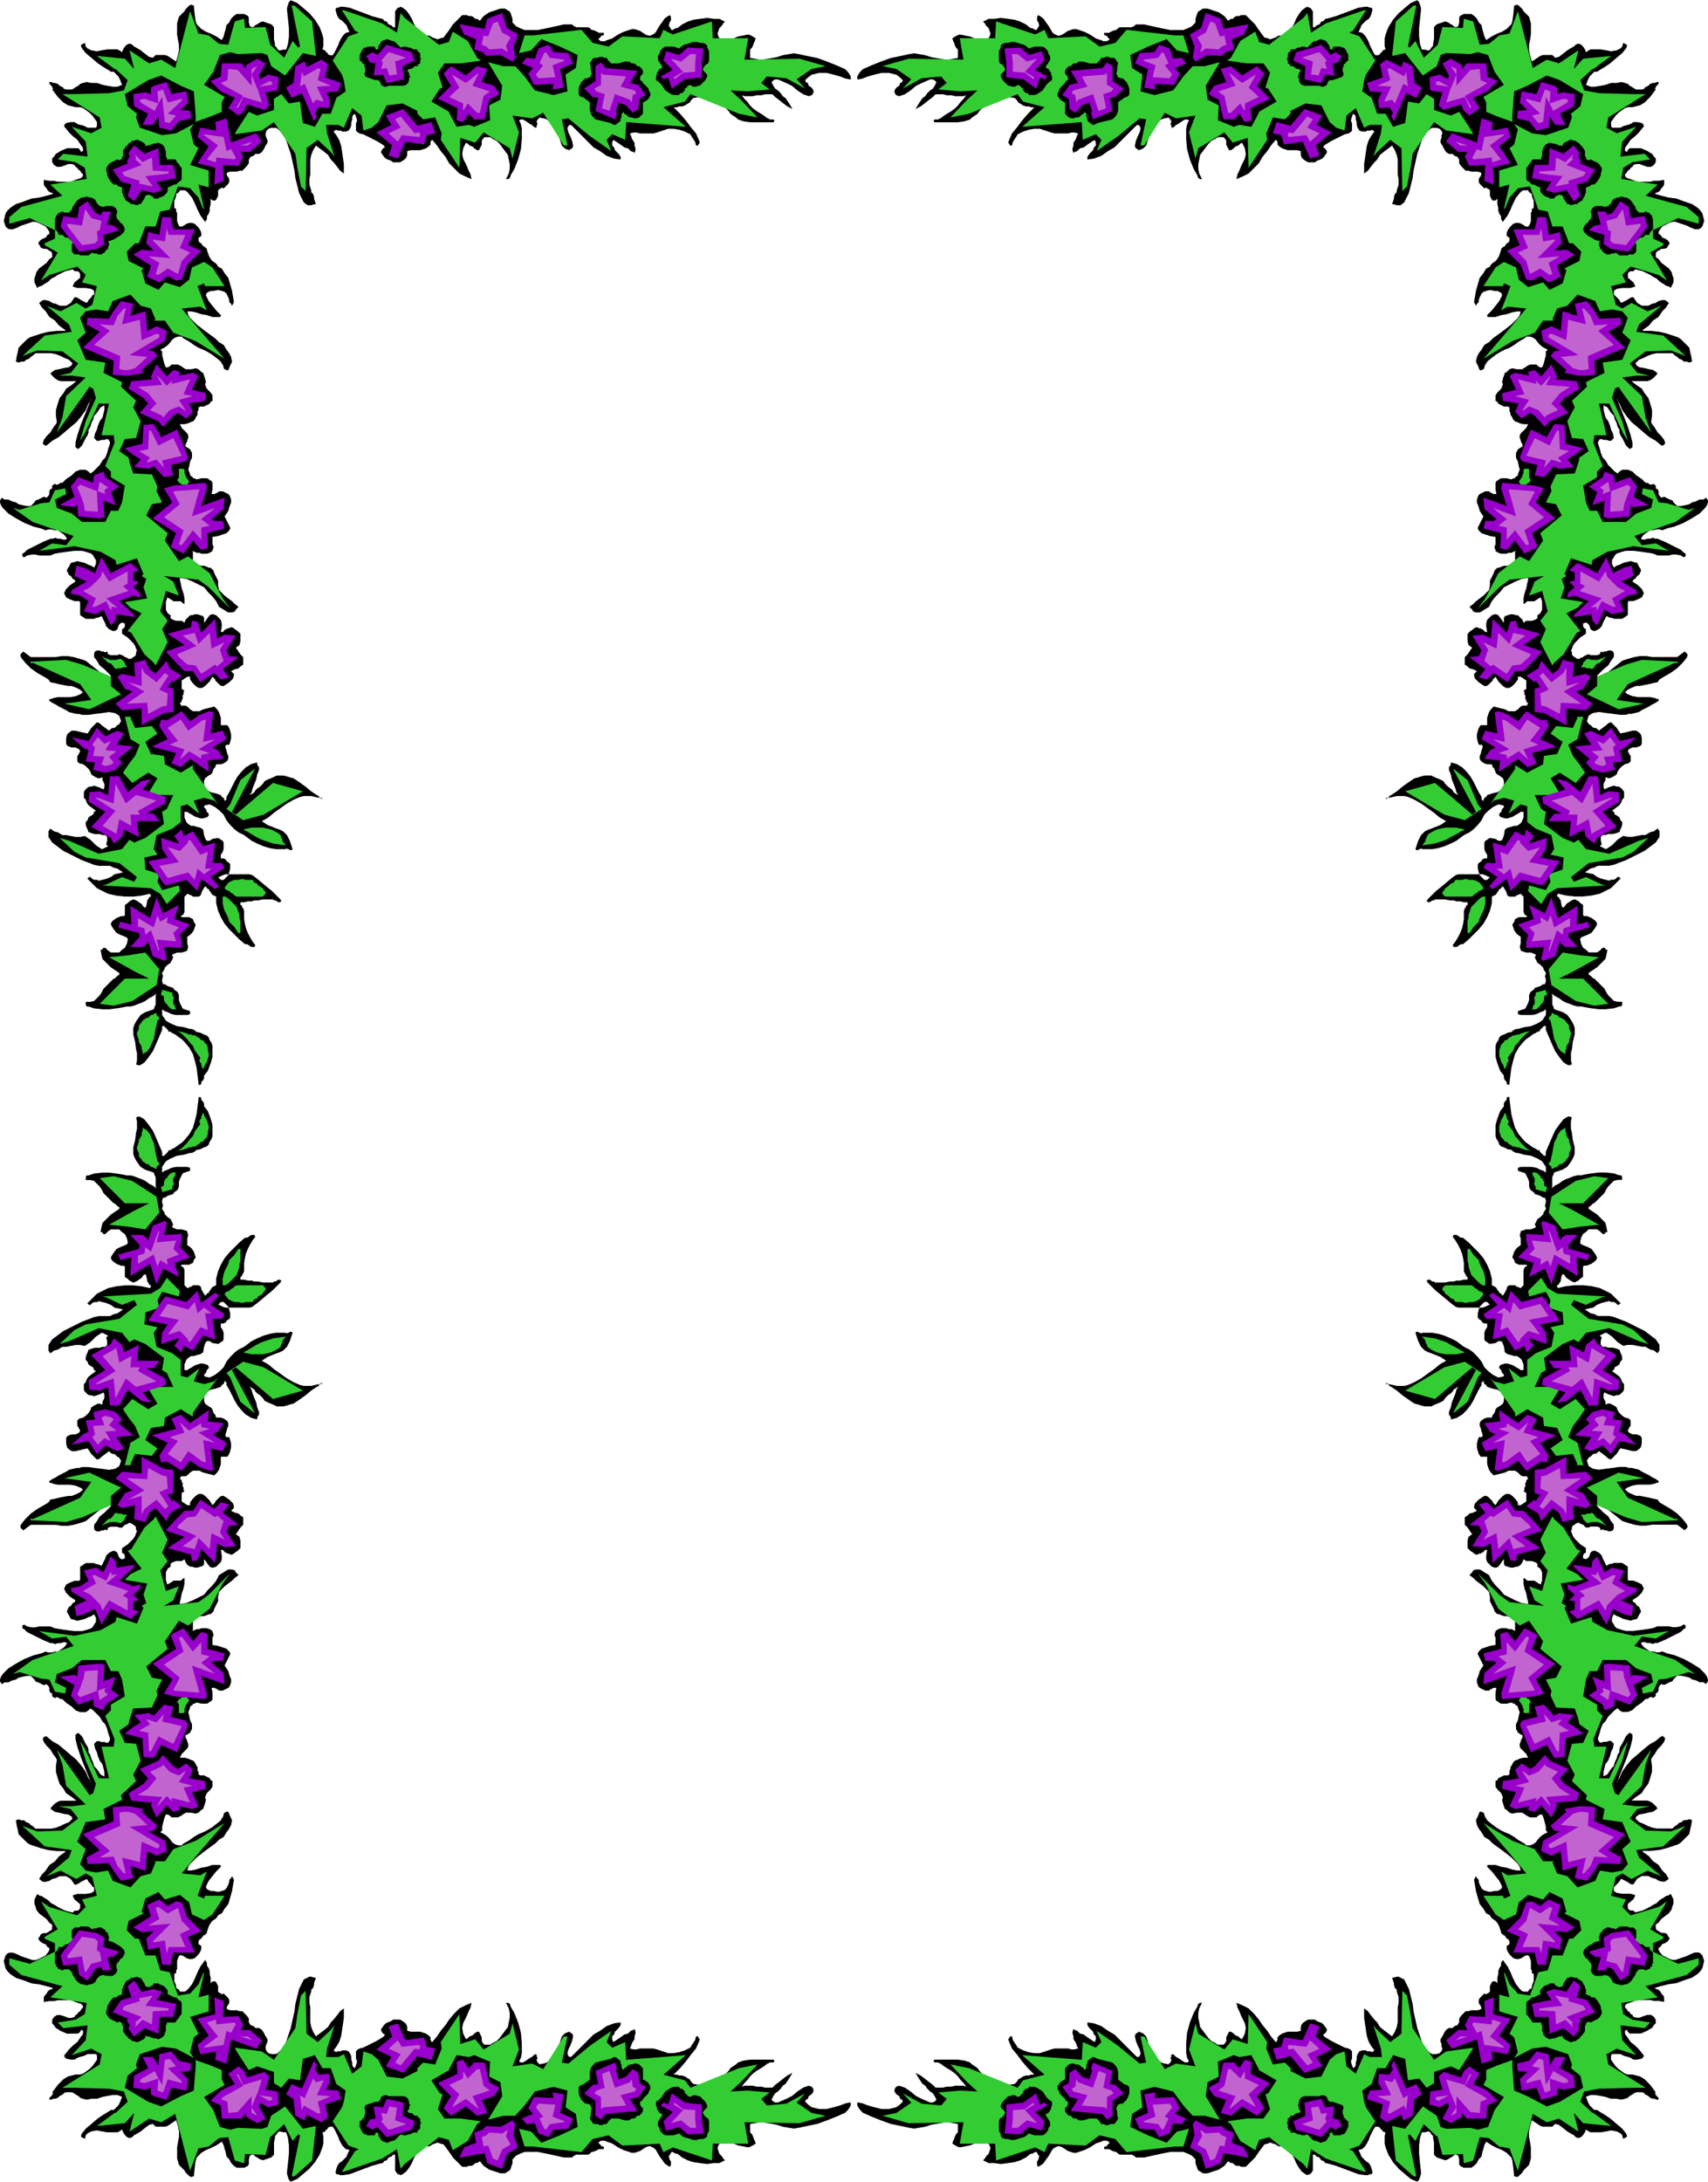
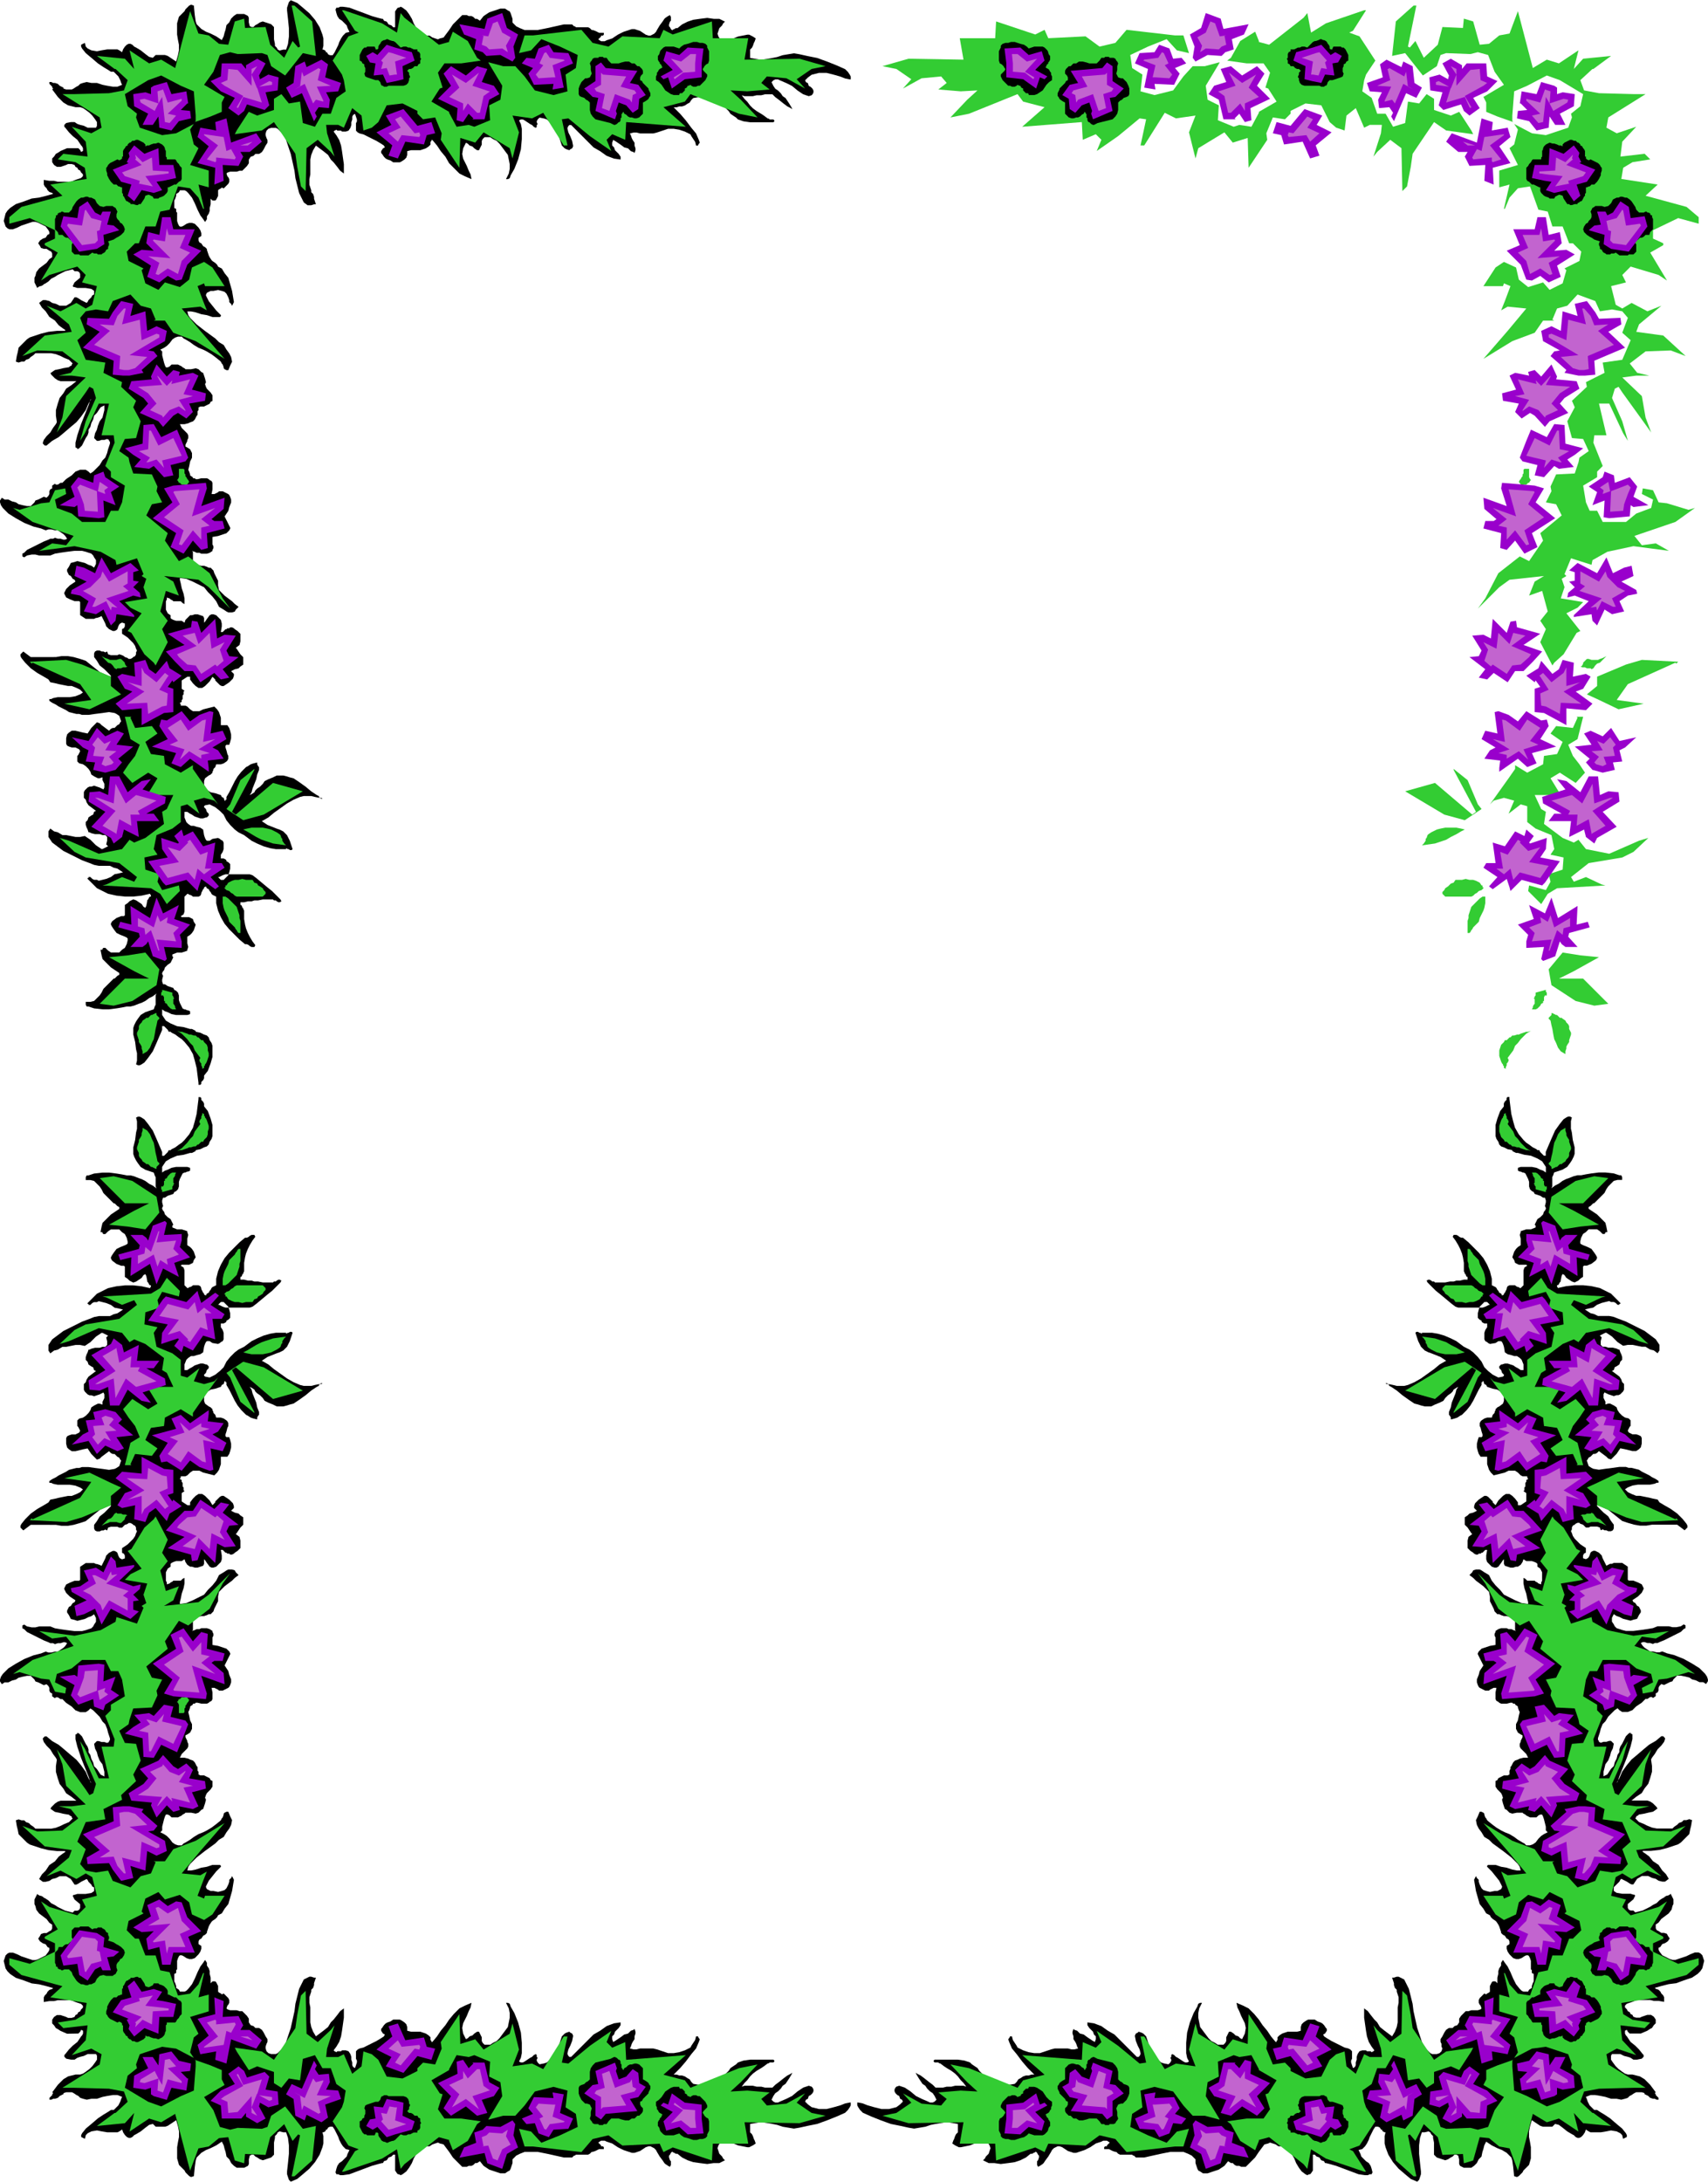
<svg xmlns="http://www.w3.org/2000/svg" fill-rule="evenodd" height="7.797in" preserveAspectRatio="none" stroke-linecap="round" viewBox="0 0 1833 2341" width="586.08">
  <style>.brush1{fill:#000}.pen1{stroke:none}.brush2{fill:#3c3}.brush3{fill:#90c}.brush4{fill:#c264cf}</style>
  <path class="pen1 brush1" d="m219 1187 4 5 3 8 2 7v12l-1 3-2 3-1 3-2 2-3 1-4 2-5 1v1l-2 1-2 1h-2l-7 2-7 1-7 3-5 3-2 3-2 3v6l3-2 3-1 4-2 5-1h12l3 1v3l-2 1h-1l-2 1h-1l-2 1-1 2-1 2-1 2-1 3v5l-1 3-2 2-2 1-1 2-3 1-3 1-3 2h-2l-1 3v2l1 4-1 2v1l1 2 1 1 1 3 3 3 3 2 1 2 1 2 1 2-1 1v2l5 2h5l3 1 3 1v1l1 3-1 4v7l3 2 2 2 2 3 1 3 1 3-2 3-1 3-4 2h-8l-1 1 3 2 1 3v16l3 3h1l1-1h1l2-1 1-1h6l2 1 1 2v1l1 2 1 2 1 1v1l2 1 1-2 2-1 1-2 1-1 1-2 1-1 2-1 2-1v-7l1-4 1-4 3-7 4-7 5-6 6-6 5-5 6-5h2l2-1 1-1 2-1h3l1 2-3 4-3 5-2 4-2 5-1 4-1 6v9l-1 2v1h-1v1l-1 2h-1v3h4l4 1h4l3 1h4l5 1h11l1-1h2l1-1 2-1h1l2 1-1 2-4 4-5 5-5 4-6 5-6 5-4 3-3 1h-26l-3-1-2-1-2-1h-1l1-1 1-1 1-1h3l2 2 1 1 2 2 1 3 1 4v5l-1 1-1 1-2 1v1l-1 1-2 1h-3v4l2 3 1 3v7l-1 2-2 1-1 1-2 1-6-1-3-2h-3l-1 1-1 2-1 3-1 6-3 2-4 1-3 1h-3l-3 2-2 2-2 5v6h3l3-2 2-1 3-2 3-1 3-1h3l3 1h1l2 2v2l-2 2-1 3-2 2v1l1 1 5 1 6-3 5-4 4-4 3-6 4-5 5-5 4-3 6-3 4-3 4-3 6-3 7-3 7-2 6-1h11v2-1l2-1h1l1-1h2l1 1-3 9-3 6-4 4-4 2-3 1-5 2-5 2-6 4 7 4 6 5 7 5 7 5 7 4 7 3 4 1h8l4-1 5-1 2-1h1l-1 1h-2l-1 2-2 1-6 4-6 5-7 5-6 4-4 1-3 1-4 1h-7l-4-2-5-2-4-2-2-3-2-2-1-1-3-2-2-2-1-2-3-2-2-1 2 3 1 4 2 5 2 5 1 5 2 5v3l-1 1-1 2v2l-4-1-3-1-3-2-2-1-5-5-4-5-3-5-3-6-3-6-3-5v-3h-1v-1h-1l-1 3-2 1-1 2-3 1-3 1-5 1-3 2-2 2-1 2-1 2v4l1 3 4 3 2 1 2 2v1l1 2v1l2 2 1 3h5l3 1 3 2 1 1 1 2v3l-1 2-1 4-1 3v2l1 1h3l1 3 1 4v4l-1 4-1 3-2 3h-7v8l-1 3-1 3-2 3-3 3-4-1-4-1-4-1-4-2h-7l-3 2-3 3-2 1h-5v1l-1 2 2 1v2l1 1v4l1 1v3l1 1-3 2v9l3 2 3 2h3v-3l3-4 3-3 3-2h4l3 2 2 2 3 3 3 5 1-1 2-2v-1l2-2 1-1 2-2 2-1h2l6 4 4 4 1 3v2l-2 2-1 1h-1 1l4 2 4 1 2 2 3 2v8l-3 3-2 3-2 3-1 1 4 3 1 4v8l-3 3-3 2-1 1-2 1h-2l-1-1h-2l-1-1h-1l-1-1-1-1-1-1h-2l1 6v4l-1 3-3 3-2 2-3 1h-2l-2-1-3-4-2-3-1-1v5l-1 2-3 1-3 1h-3l-3-1h-2l-3-2-2-3-1-3-3 2h-6l-3 1-2 1-1 1v3l-3 2-1 2-1 2v9l1 2v2l3-1 1-1 2-1 1-1h8l2-2 2-1v6l-1 5-2 6-1 5-1 4v2l7-1 7-3 6-3 6-3 4-5 5-5 4-5 3-6 5-3 3-2 2-1h4l3 1 1 2 3 3-4 3-3 3-4 3-4 3-3 3-3 3-1 5v5l-1 2-1 2-1 2-1 2-1 3-1 1-2 2h-2l-2 1-3 1h-3l-3 1-3 1-3 2v11l-1 1 3-1 2-1h3l2-1h6l3 1 3 2v1l1 2v2l-1 2v8l6 1 6 2 3 1 3 3 1 2v1l-1 2-2 4-3 6 2 3 2 3 1 4 2 5v3l-1 3-1 2-1 1-2 1-2 1-2 1h-4l-1-1-2-1-2-1h-3l1 5v7l-1 2-2 1-1 1-2 1h-6l-4-1h-2l-1 1h-2v1l-3 2v1l-1 3-1 2 1 4 1 5 2 4v5l-1 2-1 2-3 2-2 1v2l1 2 1 2v1l1 2v3l-1 2-6 6-2 4h5l4 1 2 1 3 1 2 2 1 2 1 2 1 1v4l1 1v3l2 1h4l2 1 2 1 2 1 1 2 2 1v6l-2 3-2 2-2 2-1 2-1 3 1 2-1 4-1 3-1 3-2 1-3 3-3 1-5-1h-6l-1 1-2 1-1 1-2 1-2 1h-7l-2-2-2-1h-2l-1 2-1 3-1 4-1 4v4l-2 2 4 2 3 2 3 3 3 4 3 2 3 1h4l2-2 2-1 5-3 4-3 5-3 5-2 4-2 5-3 4-3 5-4 1-1 1-2 1-1 1-3v-1l1-1 2-1h2l2 5 2 4-1 5-2 4-3 4-3 5-5 3-4 4-11 8-9 7-4 4-3 3-2 3-1 4h4l5-1 6-2 6-1 6-2h8l1 1v1l-5 5-4 5-4 5-2 4-1 2v1l1 2 2 1 2 1h3l5 1 4-1 3-1 2-2 1-2 1-2 1-3v-2l2-2 1-2 2 4-1 6-1 6-2 7-2 7-4 5-3 5-4 2-1 2-2 2-3 2-1 1-2 3-1 2-1 3-1 3v1l-2 2-2 1-2 3-2 1-1 2v3l3 2v3l-1 3-2 3-2 2-2 2-3 1h-3l-3-1-3-2-2-1h-2l-1 1-1 2-1 3v9l-1 1v3l-2 1v8l1 2 1 3v2l3 2 1 2h5l2-1 2-2 4-5 3-6 3-7 3-6 3-4 2-3 2 3v3l2 3 1 3v3l1 4v6l2-2h3l1 1 1 2 1 2v6l1 1 2 1 1 1 2-1 3 3 2 2 1 2v3l-1 2-1 1-1 3 1 1 3 1h7l3 1h3l3 3 2 2 2 3v4l2 3 3 1 2 2h4l3 2 2 3 2 4 2 3v3l-1 2-1 3v2l1 3 2 2 3 1h5l2-1 2-2 4-4 3-6 5-15 4-18 1-8 2-8 2-8 3-6 2-4 4-2 2-1h2l3 1h2l-1 3-1 3v2l-1 3-2 2v2l-1 3-1 3v6l1 5v16l1 5 2 5 3 5 4-3 4-3 5-4 3-5 3-3 4-5 3-4 4-3v10l-1 7-1 7-1 6-2 6-3 5-3 4 1 1 2 1 1-1h4l1-1h4l3 1 2 3 1 3v3l1 3v3l1 2 2 1 1-3 1-3v-2l-1-2v-8l2-2 2-1 4-1 4-2 6-3 4-2 5-3 3-2 1-2-2-1-2-3v-2l1-1 2-3 2-2 2-1 3-1 3-2h7l2 1 3 2 2 2 1 3v4l4 1h10l3 1 3 1 3 2 2 2v3l1 1v1h1l5-6 4-6 5-6 4-6 5-6 6-6 6-3 7-3-1 5-2 4-2 5-2 4-2 4-1 5 1 6 3 6 2-1 2-2 3-1 2-2 3-2h2l1 2 2 4v4l1 2 2 2h6l3-2 4-2 3-3 3-4 3-4 3-4 1-5 1-5v-5l-1-5-3-6h2l2 1 1 3 4 7 4 10 3 11 1 11v11l-1 5-2 4 2 1h2l2-1 3-2 3-2 2-1 2-2 2-1 1 1v2l1 1-1 2v1l1 2 1 1 1 1 5-1 3-1 3-3 3-2 4-5 2-6 2-6 2-6 2-2 1-1 2-1 3-1 1 1 2 1 1 2v1l-1 5-2 5-2 4-1 4v1l1 2 1 1h2l6-6 6-6 6-6 6-6 7-4 7-5 8-3 7-1v3l-2 3-2 2-2 2-1 3-2 2v3l1 3 2-1 3-2 3-2 4-3 4-1 3-3 3-1 1-1 1 3v2l-1 3v3l-2 3-1 2-1 3-1 2 4 1h3l4-1h14l4 1 6 2 6 2h6l6-1 6-2 6-3 1-2 2-3 2-3 1-4h2l1 2 1 1-1 3-3 7-5 6-6 8-6 7-5 5-2 2h3l3 1h3l3 1 3 2 2 1 2 3 2 2 6 1h4l5-1 6-2 4-2 5-3 4-3 4-4 2-3 3-2 3-2 2-2 6-2 7-1h25l1 1v1l-1 1h-4l-1 1h-1l-4 3-3 2-5 3-4 3-3 3-3 4-3 3-3 4 3-1h9l4 1h5l4 1h8l3-3 4-3 5-4 4-3 4-2 1-1v1l-3 5-2 3-2 3-3 2-2 3-3 3-3 2-2 3-2 4 2 2 2 1h3l2-1 7-3 6-3 6-5 6-4 3-1 3-1 3 1 1 1 1 2v2l-1 2-2 2-2 1-1 3-2 1-1 2 3 3 4 3 4 1 4 1h8l8-2 7-2 5-2 5-1h1v3l-1 2-2 3-3 3-9 4-10 4-11 4-10 2-9 2-6 1-6-1-6-1-6-2-5-1-6-1-6-1-6 1-6 1v9l2 2 1 2 1 3 1 2 1 3-3 2-2 1-2 1h-2l-5-1-5-1-5-2-5-1-4-1-5 1-2 3-1 3 1 3 1 3 3 3 1 2 2 2-6 3h-6l-7 1-8-1-7-1-6-2-6-3-5-4h-2l-1-1h-1l-1-1h-1l-1 1-1 2-1 1v2l1 3 1 1v4l-1 2-2-1-3-2-1-1-2-3-3-4-3-5-1-2-2-2-2-1-2-1h-2l-3 1-3 2-3 2-3 1-3 1h-3l-3-1-6-2-6-3-6-4-6-2-2-1h-4l-3 2 1 1 1 1 1 1v1h2l1 1v2h-5l-2 1-2 1-3 1h-1l-2 2-2 1h-13l-1 1h-1l-2 2h-9l-9-2-9-2-10-2h-14l-5 2-4 2-4 4v4l-1 3-1 3-1 2-2 1-3 2h-5l-6-2-6-2-6-4-4-5-3 2h-2l-2 2-2 1h-3l-2 1h-5l-5-5-5-5-4-6-3-4-3-4-4-1-2-1-3 1-3 1-3 2h-4l-2 1-3 2-2 1-3 4-3 5-2 5-3 5-3 4-4 3-2 1-2-1h-1l-1-1-2-3v-17h-2l-2 2-3 1-2 3-3 1-1 2h-1l-4 1-7 2-8 3-8 3-8 3-7 1h-3l-2-1h-2l-1-2 1-4 1-3 2-3 3-2 3-3 2-2 1-3 2-4-4-1-3-3-2-3-2-4-1-3-2-4-2-4-2-3h-3l-2 1-1 2h-1l-1 2-2 1h-1l1 4v8l-1 4-3 8-5 8-6 7-7 6-6 5-7 3-2-2-1-3-1-3v-3l1-9 1-10v-9l-1-8-1-3-1-3h-3l-4-1-2 1-1 2-2 2v2l-1 5v13l-2 2-1 1-3 1-3 1-3 1-3-1-3-2-2-1-2-2h-2l-2 1-1 4v5l-1 2-2 1-2 1h-8l-3-2-3-3-2-4-3-3-1-5-1-3-1-4-2-4-6 4-6 3-5 2-5 3-2 2-1 1-2 2-1 3-1 7-1 10-3 1-2-1-2-2-2-2-1-2-2-2-2-2-2-2-2-7v-12l1-6 1-5v-6l-1-5-2-7-3 2-3 2-3 2-3 1h-10l-3-3-4 1-4 3-5 4-5 3-2 1-2 2-2 1h-2l-2-1-2-2-2-3-1-3-3 2-2 1h-11l-6-1-5-1-6 1-2 1-2 1-2 2-1 4-2-1-2-1v-2l1-2 4-5 6-5 7-6 6-4 5-3 3-2h3l2-2 1-1 2-2 1-2 1-2 1-3 1-2-5-2h-5l-6 1-5 1-6 2h-6l-5 1-4-1-3-1-2-2-2-1-3-2-2-1h-6l-3 1v1l-2 1-2 1-2 2-3 1h-2l-2 1h-2v-2l1-1 1-1 1-1v-1l1-1-1-1 3-4 3-4 3-3 3-3 5-3 4-1 4-1h5l3-1 3-2 4-3 3-3 3-4 2-3v-4l-1-2h-9l-4 2-4 1-3 1-3 2h-4l-5-1-1-1-1-1v-2l1-1 4-5 4-4 5-4 4-6 1-1 1-2v-3l-2-1-1 2-2 2H72l-7-3-3-2-2-1-2-3-2-2v-4l2-3 3-2h4l3 1 3 1 2 1h4l3-1 1-2 2-1 1-2 2-1 1-2 2-2v-2l-2-2-6-2-5-2H62l-4 1h-5l-6 1v-5l1-2 2-2 1-2 2-2 3-1 1-1-7-2-8-2-8-1-8-3-9-3-6-4-3-3-2-3-1-4-1-4 1-3 1-3 2-2 2-1h4l5 2 4 2 6 2 3 1 3 1h3l3-1 8-4 3-4 1-2v-2l-2-1-2-3-3-1-3-2-2-3 2-3 1-2 3-1h3l3-2 2-1 1-2v-4l-3-2-3-4-4-3-4-3-3-4-1-4-1-2v-5l1-2 1-2 1-2 1 1 2 1h1l2 1 1 1 2 1 3 2 3 3 4 2 3 2 4 2 4 2 4 1 4 1 1-1 1-1h3l2-1 1-2v-4l-6-5-2-4 1-1h1l3-1h9l6-1 3-2v-4l-2-1-1-2-1-1-2-2-1-2-1-1-6 3-3 2-2 1h-2l-2-3-2-3-5-3h-7l-4 2-4 1-3 2-4 1h-3l-4-3 3-5 4-4 4-6 6-4 4-5 4-3 3-2v-1h-9l-9-1-8-2-9-3-3-1-3-2-3-3-3-3-3-3-1-5-1-4-1-6 3-1 3 1h3l2 2 3 1 2 2 3 2 2 2h17l5-1 5-2 4-2 5-2 4-4-1-1v-1l-2-1-1-1-6-1-4-1-5-1-3-2-1-1h-1l1-2 1-1 3-3 3-2 3-1h17l-5-4-6-4-3-5-4-5-2-6-2-7v-6l1-7-1-2-3-4-3-5-4-4-3-4-1-3v-1l1-1 1-1h2l6 5 7 4 6 5 7 6 6 5 5 6 5 7 3 7 3 5-1-1-2-6-4-10-4-10-4-12-2-8v-5l2-1v-1l2 1 1 1 2 2 2 4 2 4 2 3 1 3v3l2 3 1 4 2 4 1 4 3 3 2 3 2 3 4 2v-5l-1-4-1-4-3-4-2-5-1-4-2-4-1-5 1-1 1-1 1-1h2l3 1h3l3 1 2-1v-1l1-1v-2l-1-3-1-3-1-4-2-5-3-3-3-5-3-3-4-4-3-2-2 2-3 2h-6l-5-2-4-4-6-4-4-4h-2l-3-2h-2l-1 1-3-2v-3l-2-1-1-2v-3l-1-2-1-1-1-1-3 1-2-1-2-1-2-1-3-1-1-2-2-2-2-2h-4l-5 1-4 1-3 2-4 1-4 2H5l-3 2-2-3v-2l1-3 2-3 6-6 8-5 9-5 10-4 8-2 5-2 3 1h3l4-1h3l3-2 3-2 2-2 2-3-2-1h-2l-3 1h-3l-3 1-2-1h-3l-2-1-5-2-6-3-6-3-6-3-3-3-2-1v-3l2-1 3 2 5 1h4l4-1h12l5 2 6 1 7 1 8 1h8l4-1 3-1 3-1 2-2 1-2 2-3v-4l-2-4-3 2-3 1-4 2-4 1-4 1-3-1-4-1-2-4-2-3v-2l1-2 1-2 2-1 2-3 2-1 1-2-6-4-4-4-1-2-1-2v-1l1-2 1-2 4-2 5-2h5l1-1v-14l3-2 3-2h9l2 1h1l3 1 2 1 1-2 1-2 1-2 1-2 1-3 1-1 2-2 2-1 2-1h2l2 1 1 1 1 3 1 2 1 1 2 1 3-1v-3l-1-2-2-1v-5l6-4 3-3 3-3 2-3 1-3 1-2-1-2v-2l-1-2-2-1-1-1-2-1h-2l-1 1-3 1-1 1-2 2h-3l-2-1h-7l-3 1-1 3-2-1-2 1h-2l-2 1h-3l-2-1-1-2v-4l3-4 3-5 5-4 4-4 3-3v-1l-3 1-9 4-5 4-5 4-5 4-6 2-7 2-6 1h-7l-6-1H33l-4 3-4 3-2-2-1-1v-2l1-2 4-5 6-6 7-5 7-4 5-3 2-3 5-1 4-1 5-1 5-1h4l5-2 4-2 3-3-3-2-5-2-6-1H62l-5-1-2-1h-2v-2l3-2 4-2 3-2 4-2 4-2 3-2 4-1 4-1h3l3-1h7l7 1 8 1 7 1 6-1 2-1 3-2 1-3 1-3-1-1-1-2-2-1-1-1-2-2h-2l-2-1-2-2-4 3-4 3-2 2-3 1-1-1-2-2-3-3-4-6-5 1-4 1-4 1h-4l-3-2-2-2-1-4v-6l1-2 2-1 3-1h4l2-1 2-1 1-2-1-2-1-2-1-1v-6l2-2 4-1 3-2 3-3 2-3 1-3 3-2 2-1 2-1h2l3 1v-3l1-2 1-2v-4l-1-2-4 2-3 1-3 1-3-1h-2l-2-1-2-2-1-1-1-2v-6l2-2 1-3 2-3 4-3 4-3-2-1-1-3-2-1-3-2-1-3-2-2v-3l1-3 1-2 1-3h1l2-1 4-1h5l3-1h3l2-2v-4l-1-4 2-2-2-1-2-1-2-1h-1l-3 2-3 2-3 3-3 3-3 2-3 2-5-1h-5l-5 1-5 1h-4l-5 3-4 1-4 3-2-3v-6l2-3 2-3 4-3 4-3 4-3 10-5 10-5 8-3 5-2 5-1h12l4-2 4-1 3-2 3-2-4-1-5-1-4-3-5-2-4-1-4-1-2 1h-3l-2 1-2 2h-2v-1h-1v-1l1-1 3-3 3-3 3-3 4-2 8-4 9-2 9-1h9l9 1 9 2 1-2v-1h-1l-1-1-1-2-1-1v-1l-1-5-1-2-2 1-2 3-3 2-3 2-3 1-2-1-2-1-2-2-3-2v-11l-1-1h-3l-5-2-4-3-1-1-1-2v-1l1-2 2-3 3-4 4-2 5-2 2-1 1-1v-2l-1-4-2-4-3-2-1-1-2-2h-9l-3 2-3 3h-2l-1-1v-1h-2v-1l1-5 1-4 3-3 3-3 3-3 3-2 3-2 3-2v-2l-2-1-1-1-2-2h-1l-2-2-1-1-2-2-3-3-3-3-2-4-2-3-3-3-3-3-4-1h-5v-3l1-2h2l6-2 9-1h7l8 1 6 1 5 1h4l4 1 5 2 3 1 4 2 4 3 4 2 4 3-1-2v-10l-1-2-1-3-3-1-6-2-5-3-3-4-2-3-2-4-1-3v-7l2-8 1-8 1-4v-8l-1-4 2-1h2l2 1 3 2 4 5 5 7 4 9 3 7 3 7v4h2l1-1 1-1 1-1 1-1 1-2h2l1-1 4-2 4-3 3-2 3-3 5-6 4-7 2-7 2-8 1-8 1-8v-2h2l1 1v2l2 2 1 2v3z" />
  <path class="pen1 brush2" d="m221 1200 1 2 1 3 1 3v3l-1 3v3l-1 3-2 2-1 1-1 2h-2l-1 1-1 1-1 1h-1l-2 2h-2l-3 1h-2l-2 1-3 1-3 1h-2l-3 1 5-3 3-3 3-3 3-4 3-3 2-5 3-4 3-4-1-2v-1l1-2 1-1v-2l1-2v-2l1 1h1v2l1 1v1l1 1zm-52 46 1 1 1 1v1l-1 1-1 1-1 1v2h-1l-2-1-2-1h-1l-2-2-1-1h-2l-1-1-3-2-1-2-2-2-1-2v-3l-1-2-1-2v-2l1-3 1-3v-2l2-3 1-2v-2l1-3v-3l5 3 3 4 2 5 2 4 1 5 1 6 1 4 1 5zm20 12-1 2v1l-1 2-1 1v5l1 1-1 1v1l-1 1v3l-11 3v-2l-1-1v-3h2l1-2v-4h1v-2l2-1 1-2 1-1 2-2 2-1h4zm67 104-1 3-1 3-2 2-3 3-2 2-2 2-3 2h-3v-7l1-5 1-3 2-4 2-4 1-4 3-3 1-1 1-1 1-1 1-2 1-1 1-2 1-1h2v13l-1 3v3l-1 3zm29 20v2l-2 2-1 2-3 2-2 1-1 2-3 1-2 3h-7l-4 1-4-1h-4l-3-1-4-2-2-3h-1v-2h-1v-1l2-2 3-1 2-2 2-1 2-2 2-1h28l3 3zm10 67-4 2-4 1-5 1h-12l-5-1-4-1 4-2 5-3 5-3 6-3 6-2 6-2 7-1 7-1-2 2-2 3v2l-1 1-1 3-1 1-3 2-2 1zm-158 177h-1l-1 1-1 2v1l-2 2-1 1-1 1h-2l-3-1h-7l-2 1-3 1-2 1-2 1 1-1 2-2 2-2 2-2 3-1 2-2 2-3 2-1 1 1h4l2 1h3l2 1zm43 26-6 14 6 9-8 10 6 22 14-5-6 15-10 6 37-4 11-8 23-23-8 11-14 27-23 18-10-5-15 22 3 8-23 19 6 12 11 2-6 12 1 5-6 13-20 1-4 12-1 5-10 7 6 13 12 1 5 18-8 15 3 7-16 15 1 5-20 10 2 11-21 3-9 21 9 8-6 16 6 7 11 2 13-2 5 11 19 7 11-12 11-3 5-12-2-1h12l9-13 24-9 31-19-26 30-20 24 20 2 7-4-4 10-6 16 7 3 1-3h21l-13 20-9 6-13-6-3-13-10-8-16 5-7-8-14 7-4 14 2 2-16 8-2 10 9 9h4l7 18h11l5 16 10 2 9 25 13-2 9-10 5-12h1l-6 26 11-3v18l-20 6 9 18-5 4-4 16 4 6-19-10-15-2-24 8-4 11 1 4-10 8-3 13 25 15 14 5 21-11 14-6 2-26v-6l-1-1 17 6 12 5v10l3 6-22 13 10 14 7 18 11 3 8-2 26 1 6-2 4-12 15-10 19 24 14-3-4 37-19 17h-3l9-44-2-1-6 7-9-18-15 14-5 19-22-1-1 10-10-3-7-25-10 1-11 9-11 2-9 24-16-61-15 9-13-4-21 14 5-20-10 11-30 3 19-14h1l13-12-4-11-16-3-38-1H67l40-25 2-11-11-6-21 7 15-16 2-16-26 3-6-6 19-3 10-6 2-12-39-6 13-12-44-12-13-11v-7l22 6 27-13v-9l-11-5v-2l14-8-18-30 9 6 30 9 9-9-4-8 16-4-5-20-7-4-10 6-17-9-15 6 24-20 3-8-29-4-24-22 16 6 27-1 17-13-8-10-13-3h14l15-2-21-20-4-23-6-16 31 43 4 6 4-2 3-10-11-25-6-21 5 8 15 32h11l-8-34h13l1-8-10-25 6-6v-6l15-9-3-18-4-9h-8l-6-12H88l-11 9-16 6-2 9 12 6-1 6-11-2-6-13-9-1-23-7-7 2 21-15 44-15-8-10-15 2-14-8 38 5 28-6 16-9 1-5 22 7 7-17-2-2 5-3-3-9 4-12-24-4 6-6 12-6-15-19 4-2 14-23 10-9 2-3 13 25z" />
  <path class="pen1 brush2" d="m203 1824-1 2-1 1-1 2-1 1v2l-1 1v4l-1 1h-5v-9l-1-2-1-1 1-1 1-2h1l1-1 1-1h3l2-1 3 4z" />
  <path class="pen1 brush1" d="m99 2070 2-1h3l1-1h4l1 1 2 1 1 1 1 2 2 1v2l1 2v2l-1 2 3 1 3 1 3 2 2 1 3 2 1 1 2 2 1 3-1 3-2 3-2 1-1 2-2 2-1 2v3l1 3-1 2-1 2-2 1-1 1h-7l-3-1-4 1-2 2-1 1-1 2-1 2-2 1-2 1h-2l-2 1h-2l-3-1h-2l-3-2-2-2-2-3-2-3-1-3-3-3h-5l-2 1h-1l-1-1h-1l-2-1v-1l-1-1h-1v-2l-1-2v-11l2-2 1-1 1-3h4l2-2 2-1h2l2-2 2-1h2l-1-3-1-1v-8l2-2 1-1h5l1-1h9l4 3zm66 58h5l1 1 3 1 2 1 1 1 2 2 1 2v4h-1 2l2 1 2 1 2 1h2l2 2 1 1 2 1 1 2v12l-2 2-1 2-2 2-1 2-1 1h-9v2l-1 1v6l-1 2v1l-1 2-2 2-2 1-2 1-3-1h-2l-3-1-2-1h-2l-2-1v2l-2 2-2 1-2 1-2 1h-2l-2-1h-2l-2-2h-1l-2-2v-1l-2-1-1-2-1-1-1-2v-6h-1v-2l-1-1-2-1-2 1-2-1-2-1-2-1-2-1-2-2-1-2-1-1v-3l1-3v-2l1-2 1-2 2-3 1-1 2-2h3l1-1 1-1h1l2-1h1v-6l1-1v-2l1-1 1-2 1-2 1-1h1l1-1 2-1v-1h3l3-1h2l1 1h2l2 3 2 3 1 3 3 1h1l2-1 2-1 1-2z" />
  <path class="pen1 brush2" d="m329 2182 12 9 14-13 4-5-8 25-1 9h13l6-3 9 21 10-8 2-16 9 3 7 6 9 18 17 2 16-8v-3l6-6 13 2 7-17-1-7 18-27 2-3 1 32 16-5 9 11 28-17 3-11 7 28-7 18 21-3 12 6 22-35h4l-6 28 7 1 23-19 23-16-5 12 6 6 14-6 1 19 64-5-24 21 23 6 6 8 52-21 20-4-18 19-11 10 18-1 24 2-9 7 6 7 21-2 20-11-9 10 16 11 15 3-28 8-59-1 4 23h-38l-1 18-42-14-10 5-4-9-40 2-15-11-17 4-12 14-52-6h-9l-6-19 13 3 11 12 20-8 19-9-2-14-11-7 2-18-15-4-20 5-11 15-10 11h-13l-15 4h-1l15-25-2-15-12-6 1-16-17-7-6 2-13-2-8 15v1l-19 11 9 14 3 1-5 16 7 10h18l21 3-4 3-10 18-16 10-4-10v-1l-11-3-37 29-4 5-4-21-16 10-41 14h-2l14-22 4-2-11-4-17-26 10-15 2-6 2-12-10-7-6-17h-9l-8-14-13 4-3 23-12-2-8 10-8-5v-12l-18-6-9 4-13-20-2-4 29 4 13 9 23-34 2-14 4-21 5-5 1 46zm-46-715 42 25-32 9-40-34-4 3 24 45v1l-15-12-11-26-4-5 18-12 22 6zm-164 124 11 5-11 9v10l-31 13-17 5-39-2 2-2 1 1 51-23 12-17-29-4 27-6 23 11zm74-206-1 6-18-5-5 9 2 8-15 5-1 13 14 3-4 6 3 15 17 7 9 7v17l7 2 13-10-6 14 11 3 11-3 4-4-20 28-7 10v4l-13-8-17 9-1 9-14 2-6 13 13 9-6 8-18-2-5 11 1 1h-7l6-24 10-6-5-12-7-9-6-9 10-11 17 11 10-6-11-18h28l-7-15-5-3 2-13-20-15-12-5-5 3-8-10-25-5-32 14-10 3 16-15 12-6 36-6 19-15-3-5-13 5-17-8-4-1 52-3 10-6 7-11 14 14zm-51-118 26 17 3 17-15 18-19-3-20-2 27-15 16-8h-26l-27-27 15-2 20 5z" />
  <path class="pen1 brush1" d="m666 2214 1 1v4h1v1l1 1 1-2 2-1 2-2 2-1h2l3-1h2l3 1 2 2 2 2v12l2 1 3 2 1 1 1 2 1 1v3l-1 2-1 2v1l-2 2-2 2-2 2-1 2-2 1v3l1 2 2 2v3l-1 2-1 1-2 2h-2l-2 2-1 1h-3l-3 2h-4l-4-1-3-1h-8l-2 2-1 1-2 3h-3l-1 1h-4l-1-1h-4l-2-1-1-2-1-1-1-2 1-3v-4l1-4-1-2-1-2-3-1h-2l-2-2-2-2-1-2-1-2-1-3v-6l1-2 2-1 3-1 2-2 2-1 2-2v-8l1-4 2-3 3-3 4-1 4-1 4-1 4-1 4-2h1l2 1 1 1 1 1h1l1 2v2zm66 27 2 2 1 1v2l2 1 1 2h1l2 1 1-1 2-1h3l2 1h2l2 2 1 1 2 2 1 1 1 2 1 2v2l-2 2-2 2-1 2 1 1 1 2 2 2 2 1 1 3v10l-1 2-1 2v2l-2 2-3 1h-3l-3 1h-4l-3-1-3-1-4-1-3-2-2-2-3 1-3 1h-9l-2-1-2-2-1-1-1-2v-1l-1-2-1-1v-4l1-2 1-1v-1l1-1 1-1v-1l1-1-1-1-2-1-1-1-1-2-1-1v-2l-1-2v-4l3-2 3-3 2-3 2-3 3-2 3-2 3-1h6v1l1 1h2zm-293 14v2l1 1v1l-1 2v2l-1 1-1 1 2 2h2l2 1 2 2h3l1 2 2 1v3l1 2-1 1v4l-1 2-2 1v2h-4l-2 1-2 1h-2l-2 1h-3l-3-1-1 1-2 2-1 1-2 2-2 1h-1l-3 1-2 1h-1l-2-1h-1l-2-1-1-1-1-2-1-1-1-2v-2l-1-1h-2v1l-1 2h-8l-1-1h-2l-1-1-1-1-1-2-1-2-1-2v-6l2-1 1-2 2-1v-2l1-2v-4l-1-2 1-3 2-1 3-1 3-1 3-1h3l2-2 1-3 1-1h1l1-1h3l2 1h16l3 1 2 2 1 3z" />
  <path class="pen1 brush3" d="m735 2256 18 2v15l2 16-17 1-9-8-14 4-3-10 10-10-13-7 3-3 5 2 4-12 14 10zm-73-37-1 3 3 9 8-3 7-8 6 4 1 11 7 4-8 11-9 2 8 13-34 3-5 6-6-4v-16l-12-8 9-9 6-1-3-14 21-9 2 6zm-57 28-4 20 14 6-5 11-16 1-5 8-11-4-4-11-9 1-5-6 12-5-5-6 6-12 21 1-1-6 12 2zm-52 32-2 12 5 13-12 7-5 16-16-6-3-11-27 5 5-11 13-5-2-11 9-3 4-4 15 1 13-7 3 4zm-50-60 5-5-1-1h13l5 21 11 6-6 9-13 4 6 14-11 3-12-10-16 10-8-8 8-13-14-14 21-10-1-13 7-2 6 9zm-78 35 8 2-1 14 13 6-3 9-18 5-9 3-10-11-5 3-7-4 4-7 6-1-2-13 10 1 4-9 10 2zm10-65 20-3 3 10 9 2-4 12-15-4-15 18-19-7 6-10-16-8 17-14-4-11 10-3 8 18zm-95 27-2 4 4 6 11-1 1 9-4 8 13 1 3 9-17 6 3 14-7 5-2-1-14-7-2 6-10-5-2-18-8-5 6-11 11 5 13-30 3 5zm-78 6 3 7 19-6 5 5-4 14 13 2 1 14-11 3-9-5-1 4 7 13-9 5-12-7v-4l-5 6h-21l-1-14-11-5 11-11 15-7-7-11 11-8 6 5zm-70-11 13 3-1 8-10 1 7 7h1l-2 13-16-3-5 13-14-4-3-2v-7l-6 2-13-2 1-13 15-8-6-12h11l6 9 1-12 13-3 8 10zm48-64-1 17 17-1 5 10-3 5h10l13 11-6 9-27-10-5 26-12-4 1-9-17 3-3-10 12-10-12-18 19-5-1-18 10 4zm-88-10 13-3 9 3-6 9 7 1 14 3-3 14h-15l-1 18-15-6-11 9-6-8 1-4-3-6 2-1-17-7 9-13 11-3-4-12 7-6 8 12zm-48-63 8 5-1 10 17 5-6 5-7 1 4 14h-9l-2-4-6 3-8 12-9-6-2-12-15 2-3-11 17-23 3-4 19 3zm76-29 9-5 6 1 6 16 15 15-14 6 7 17h-23l-3 13h-9l-3-19-12 3-2-12 8-8-13 1-9-5 19-12-4-12 13-6 9 7zm-41-107 15 3-2 3 17 15-4 5-6 1 18 10 2 11-11 5-10-5-2 21-16-5 3 13-13 3-9-12-4-7-23 1-1-7 14-8-18-17 33-14-1-15 11-1h7zm47-43 5 3 9-6 7 7-4 9 17 3 1 8-15 4 7 15-6 3-15-3 1 4-7 2-7-7-11 13-6-13 1-3-22-2-3-8 16-10 5-6-9-10 20-9 5-6 11 12zm-10-66 10 2-3 11 16 4 3 4-7 18-5 12-17-8-8 14-11-1-1-20-19-5 9-7 8-5-7-8 16-2 5 3 11-12zm-64-43-1 18 13-5-5 14 9 6-15 10-2 6-10-4-1-8-16 6-8-10 4-11-16-9 16-2 3 2 1-12 22-2 6 1zm95-25 9-10 7 2-1 16 19 5-2 8h-9l-3 2 13 11 1 12-25-9 6 19-1 6-35-3-10-3 9-15-21-17 25-16-6-15 14-7 10 14zm-83-86 1 7 19-3v2l-16 15 15 6 8-2-1 5-7 6 6 6-6 1v9l6 2-9 8-21-11-10 17-7-17-12 6-8 2-2-11 13-6-16-9-1-4 10-2 9-6-5-11 13-3 8 5 8-17 5 5zm106-56 7-7 9 2-7 9 17 13-10 1-3 6 10 16-12 1-8-4-2 21-15-15-4 12-6 1-1-7-25-7 18-12-20-7 10-11 10-10h9l8-12 15 10zm-54-43 10 1v25l-6 2 5 7 1-2 9 7-13 8-3 8-12-14-7 5-4 10-12-3 1-15-14 3-5-3 8-13 8-3-18-13 7-7 21 2v-18l24 13zm-52-61 7 8-4 4 16 13-18 2 8 12-7 3-13-6-9 9-9-14-18 4 12-11 6-3-3-12 10-1-2-8 13-3 11 3zm100 2-1 8 17 2-6 9-6 3 15 9-4 9-13-3 3 23-4 1-11-4-10-7-9 11-16-10-6 1-2-7 9-14-17-8 26-7-5-11 10-4 10 9 20-14v4zm-93-74 2 8 16-8-2 17h24l-6 8h-8l20 11 1 7-25 8 9 11-10-2-15-12-9 17h-10l-2-20-9 4-11-1-1-10 18-11-15-16 21-12 3-6 9 7zm82-54 3 9 15-11 4 3-9 10 15 10-3 5h-10l3 22-13-4-11 16-10-5-2 7-8-7 5-7-1-1-18 6 1-12 6-9-21-4 16-23 3-3 22 6 12-12 1 4zm-34-77-3 13 19-1v7l-2 7 11 11-17 6 5 15-17-9-7 17-7-22-21 13 1-20-12 3-2-6 22-6 1-4-10-11h13l4 3 2 3 5-16 13-5 2 2z" />
  <path class="pen1 brush4" d="m723 2258 1-2 9 7 13 1v9l1 10h-6l-10-8-11 3 13-14-10-6zm-57-10 6 11-25 2-2 2v-13l-7-4 2-3 9-3-3-15 8-3 6 18 16-6 2-3 1 8 4 2-2 3-15 4zm-82 36-5-11 4-2-8-10 3-4 15 1h3l-3 13 13 5-1 1-15 2-4 6-2-1zm-60 18-7 1h2l-2-10 5-2 3-3 14 1 6-4-2 7 5 9-9 5-5 12-5-2-5-14zm-10-39-14-11-15 9 8-14-11-10 15-7v-8l5 8 10-10h3l4 18 7 5h-1l-18 6 7 14zm-99 5 3-8 6 1h2l-2 14 12 4-15 5-4 1-8-9 2-2-2-7 6 1zm9-55 6-9-13-6 10-9 4 7 19-2 1 2-1 3-5-1-15 18-6-3zm-100 51-2-16-6-3 11 6 9-21 3 4 8-2v1l-7 15 15 1-14 6 3 12h-1l-1 1-16-9-2 5zm-48-17v-1l-6 15 6 9-6-3v-18l-15 17-10 1-1-12-7-3 4-3 20-11-7-12 1-1 1 1 5 11 20-6-5 16zm2 1 14 2v3l-3 1-11-6zm-108-18 4 7 3-27 5-1 7 8-9 2 15 14v2l-15-4-5 14-6-2 1-13zm0 0-15 5-5-1 1-3 15-9 4 8zm88-45h8l5 4-13-4zm-10-4-5-2-3 15-21 3v-1l15-11-12-15 9-3 1 1v4l20-2 1 2-5 9zm-95-14-8 8 1-4-1-1 7-6-21-8 3-4 16-5-1-4v1l15-3-8 11 18 2 7 1v2l-17 1-1 14-10-5zm-81-68 16-21 14 2 3 3-1 10 3 1 2 10-11 3-6 9-1-1-3-16-15 2-1-2zm105-17-12 2-1-1 19-19-24 2 12-7-4-12 3-1 10 7 11-6 4 14 9 9-11 5 6 14h-18l-2 7-2-14zm-27-84-19-5 4 17h-2l-7-8-4-10-15 1 11-7-17-15 28-12-1-14 5-1h5l7 2 13 12-19 2 32 19v3l-3 1-16-7-2 22zm29-71-10 11v-1l5-9-26-2 11-7 9-11-7-7 13-6 1-2 7 8 10 4 7-5v1l-7 11 15 4-10 2 7 16-20-5 1 4-6-6zm-19-48-1-20-10-2 12-7-4-5h2l9 3 8-9-2 8 21 5-9 19-16-8-8 16h-2zm-55-65 8-3-1 4 4 3-9 6-2-10zm-1 0-18 7-3-3 3-7 4-11 1-7 14-1-1 22zm93-42-5-15 3-1 12 16 9-10v13l9 2-9 7 15 12-25-9 8 29-27-2-1-1 7-13-17-14 21-14zm-65-60 5 3v13l-20-11-7 11-2-6-11-11-8-4 14-8-4-9h3l12 6 5-10 1 4 6-1-12 10 24 8-6 5zm78-85 6-9 15 10 2-2 7 6-4 12 5 8-14-7-2 17-12-12-4 12-13-3 15-11-21-9 2-3 9-8 9-1zm-55-8-3 6v-20l-15 4 2-1 16-9-19-13 22 1 1-12 15 8 5 1 1 13-9 4 9 14 1 1-4 3-9-10-13 10zm-50-69-6-8 3-3-2-9 12-1-3-8 4-2 7 2 2 2-5 6 8 6-12 1 6 10-7-3-7 7zm98-15 13-8v4l9 2-12 4 18 11-13-3 3 24-4-1-15-11-8 12-14-9 11-14-9-4 16-5-5-11 10 9zm-98-50h-3l22-14-14-16 14-8 1-1v1l3 15 13-7-1 12h10l-2 4 20 11-22 6-11-9-11 21-2-21-17 6zm75-86 22 6 7-8 3 12 7-6 8 6h-7l3 18-8-3-11 16-3-2 1-1-9-9-13 4 12-16-21-4 9-13zm-18-56 8-22h1l-3 12 21-2-3 9 6 6-13 5 1 6-8-5-3 7-4-13-17 10v-9l7-2 1-7 6 5z" />
  <path class="pen1 brush1" d="m1614 1187-4 5-3 8-2 7v12l1 3 2 3 1 3 2 2 3 1 4 2 5 1v1l2 1 2 1h2l7 2 7 1 7 3 5 3 2 3 2 3v6l-3-2-3-1-4-2-5-1h-12l-3 1v3l2 1h1l2 1h1l2 1 1 2 1 2 1 2 1 3v5l1 3 2 2 2 1 1 2 3 1 3 1 3 2h2l1 3v2l-1 4 1 2v1l-1 2-1 1-1 3-3 3-3 2-1 2-1 2-1 2 1 1v2l-5 2h-5l-3 1-3 1v1l-1 3 1 4v7l-3 2-2 2-2 3-1 3-1 3 2 3 1 3 4 2h8l1 1-3 2-1 3v16l-3 3h-1l-1-1h-1l-2-1-1-1h-6l-2 1-1 2v1l-1 2-1 2-1 1v1l-2 1-1-2-2-1-1-2-1-1-1-2-1-1-2-1-2-1v-7l-2-8-3-7-4-7-5-6-6-6-5-5-6-5h-2l-2-1-1-1-2-1h-3l-1 2 3 4 3 5 2 4 2 5 1 4 1 6v9l1 2v1h1v1l1 2h1v3h-4l-4 1h-4l-3 1h-4l-5 1h-11l-1-1h-2l-1-1-2-1h-1l-2 1 1 2 4 4 5 5 5 4 6 5 6 5 4 3 3 1h26l3-1 2-1 2-1h1l-1-1-1-1-1-1h-3l-2 2-1 1-2 2-1 3-1 4v5l1 1 1 1 2 1v1l1 1 2 1h3v4l-2 3-1 3v7l1 2 2 1 1 1 2 1 6-1 3-2h3l1 1 1 2 1 3 1 6 3 2 4 1 3 1h3l3 2 2 2 2 5v6h-3l-3-2-2-1-3-2-3-1-3-1h-3l-3 1h-1l-2 2v2l2 2 1 3 2 2v1l-1 1-5 1-6-3-5-4-4-4-3-6-4-5-5-5-4-3-6-3-4-3-4-3-6-3-7-3-7-2-6-1h-11v2-1l-2-1h-1l-1-1h-2l-1 1 3 9 3 6 4 4 4 2 3 1 5 2 5 2 6 4-7 4-6 5-7 5-7 5-7 4-7 3-4 1h-8l-4-1-5-1-2-1h-1l1 1h2l1 2 2 1 6 4 6 5 7 5 6 4 4 1 3 1 4 1h7l4-2 5-2 4-2 2-3 2-2 1-1 3-2 2-2 1-2 3-2 2-1-2 3-1 4-2 5-2 5-1 5-2 5v3l1 1 1 2v2l4-1 3-1 3-2 2-1 5-5 4-5 3-5 3-6 3-6 3-5v-3h1v-1h1l1 3 2 1 1 2 3 1 3 1 5 1 3 2 2 2 1 2 1 2v4l-1 3-4 3-2 1-2 2v1l-1 2v1l-2 2-1 3h-5l-3 1-3 2-1 1-1 2v3l1 2 1 4 1 3v2l-1 1h-3l-1 3-1 4v4l1 4 1 3 2 3h7v8l1 3 1 3 2 3 3 3 4-1 4-1 4-1 4-2h7l3 2 3 3 2 1h5v1l1 2-2 1v2l-1 1v4l-1 1v3l-1 1 3 2v9l-3 2-3 2h-3v-3l-3-4-3-3-3-2h-4l-3 2-2 2-3 3-3 5-1-1-2-2v-1l-2-2-1-1-2-2-2-1h-2l-6 4-4 4-1 3v2l2 2 1 1h1-1l-4 2-4 1-2 2-3 2v8l3 3 2 3 2 3 1 1-4 3-1 4v8l3 3 3 2 1 1 2 1h2l1-1h2l1-1h1l1-1 1-1 1-1h2l-1 6v4l1 3 3 3 2 2 3 1h2l2-1 3-4 2-3 1-1v5l1 2 3 1 3 1h3l3-1h2l3-2 2-3 1-3 3 2h6l3 1 2 1 1 1v3l3 2 1 2 1 2v9l-1 2v2l-3-1-1-1-2-1-1-1h-8l-2-2-2-1v6l1 5 2 6 1 5 1 4v2l-7-1-7-3-6-3-6-3-4-5-5-5-4-5-3-6-5-3-3-2-2-1h-4l-3 1-1 2-3 3 4 3 3 3 4 3 4 3 3 3 3 3 1 5v5l1 2 1 2 1 2 1 2 1 3 1 1 2 2h2l2 1 3 1h3l3 1 3 1 3 2v11l1 1-3-1-2-1h-3l-2-1h-6l-3 1-3 2v1l-1 2v2l1 2v8l-6 1-6 2-3 1-3 3-1 2v1l1 2 2 4 3 6-2 3-2 3-1 4-2 5v3l1 3 1 2 1 1 2 1 2 1 2 1h4l1-1 2-1 2-1h3l-1 5v7l1 2 2 1 1 1 2 1h6l4-1h2l1 1h2v1l3 2v1l1 3 1 2-1 4-1 5-2 4v5l1 2 1 2 3 2 2 1v2l-1 2-1 2v1l-1 2v3l1 2 6 6 2 4h-5l-4 1-2 1-3 1-2 2-1 2-1 2-1 1v2l-1 2v4l-2 1h-4l-2 1-2 1-2 1-1 2-2 1v6l2 3 2 2 2 2 1 2 1 3-1 2 1 4 1 3 1 3 2 1 3 3 3 1 5-1h6l1 1 2 1 1 1 2 1 2 1h7l2-2 2-1h2l1 2 1 3 1 4 1 4v4l2 2-4 2-3 2-3 3-3 4-3 2-3 1h-4l-2-2-2-1-5-3-4-3-5-3-5-2-4-2-5-3-4-3-5-4-1-1-1-2-1-1-1-3v-1l-1-1-2-1h-2l-2 5-2 4 1 5 2 4 3 4 3 5 5 3 4 4 11 8 9 7 4 4 3 3 2 3 1 4h-4l-5-1-6-2-6-1-6-2h-8l-1 1v1l5 5 4 5 4 5 2 4 1 2v1l-1 2-2 1-2 1h-3l-5 1-4-1-3-1-2-2-1-2-1-2-1-3v-2l-2-2-1-2-2 4 1 6 1 6 2 7 2 7 4 5 3 5 4 2 1 2 2 2 3 2 1 1 2 3 1 2 1 3 1 3v1l2 2 2 1 2 3 2 1 1 2v3l-3 2v3l1 3 2 3 2 2 2 2 3 1h3l3-1 3-2 2-1h2l1 1 1 2 1 3v9l1 1v3l2 1v8l-1 2-1 3v2l-3 2-1 2h-5l-2-1-2-2-4-5-3-6-3-7-3-6-3-4-2-3-2 3v3l-2 3-1 3v3l-1 4v6l-2-2h-3l-1 1-1 2-1 2v6l-1 1-2 1-1 1-2-1-3 3-2 2-1 2v3l1 2 1 1 1 3-1 1-3 1h-7l-3 1h-3l-3 3-2 2-2 3v4l-2 3-3 1-2 2h-4l-3 2-2 3-2 4-2 3v3l1 2v3l1 2-1 3-2 2-3 1h-5l-2-1-2-2-4-4-3-6-5-15-4-18-1-8-2-8-2-8-3-6-2-4-4-2-2-1h-2l-3 1h-2l1 3 1 3v2l1 3 2 2v2l1 3 1 3v6l-1 5v16l-1 5-2 5-3 5-4-3-4-3-5-4-3-5-3-3-4-5-3-4-4-3v10l1 7 1 7 1 6 2 6 3 5 3 4-1 1-2 1-1-1h-4l-1-1h-4l-3 1-2 3-1 3v3l-1 3v3l-1 2-2 1-1-3-1-3v-2l1-2v-8l-2-2-2-1-4-1-4-2-6-3-4-2-5-3-3-2-1-2 2-1 2-3v-2l-1-1-2-3-2-2-2-1-3-1-3-2h-7l-2 1-3 2-2 2-1 3v4l-4 1h-10l-3 1-3 1-3 2-2 2v3l-1 1v1h-1l-5-6-4-6-5-6-4-6-5-6-6-6-6-3-7-3 1 5 2 4 2 5 2 4 2 4 1 5-1 6-3 6-2-1-2-2-3-1-2-2-3-2h-2l-1 2-2 4v4l-1 2-2 2h-6l-3-2-4-2-3-3-3-4-3-4-3-4-1-5-1-5v-5l1-5 3-6h-2l-2 1-1 3-4 7-4 10-3 11-1 11v11l1 5 2 4-2 1h-2l-2-1-3-2-3-2-2-1-2-2-2-1-1 1v2l-1 1 1 2v1l-1 2-1 1-1 1-5-1-3-1-3-3-3-2-4-5-2-6-2-6-2-6-2-2-1-1-2-1-3-1-1 1-2 1-1 2v1l1 5 2 5 2 4 1 4v1l-1 2-1 1h-2l-6-6-6-6-6-6-6-6-7-4-7-5-8-3-7-1v3l2 3 2 2 2 2 1 3 2 2v3l-1 3-2-1-3-2-3-2-4-3-4-1-3-3-3-1-1-1-1 3v2l1 3v3l2 3 1 2 1 3 1 2-4 1h-3l-4-1h-14l-4 1-6 2-6 2h-6l-6-1-6-2-6-3-1-2-2-3-2-3-1-4h-2l-1 2-1 1 1 3 3 7 5 6 6 8 6 7 5 5 2 2h-3l-3 1h-3l-3 1-3 2-2 1-2 3-2 2-6 1h-4l-5-1-6-2-4-2-5-3-4-3-4-4-2-3-3-2-3-2-2-2-6-2-7-1h-25l-1 1v1l1 1h4l1 1h1l4 3 3 2 5 3 4 3 3 3 3 4 3 3 3 4-3-1h-9l-4 1h-5l-4 1h-8l-3-3-4-3-5-4-4-3-4-2-1-1v1l3 5 2 3 2 3 3 2 2 3 3 3 3 2 2 3 2 4-2 2-2 1h-3l-2-1-7-3-6-3-6-5-6-4-3-1-3-1-3 1-1 1-1 2v2l1 2 2 2 2 1 1 3 2 1 1 2-3 3-4 3-4 1-4 1h-8l-8-2-7-2-5-2-5-1h-1v3l1 2 2 3 3 3 9 4 10 4 11 4 10 2 9 2 6 1 6-1 6-1 6-2 5-1 6-1 6-1 6 1 6 1v9l-2 2-1 2-1 3-1 2-1 3 3 2 2 1 2 1h2l5-1 5-1 5-2 5-1 4-1 5 1 2 3 1 3-1 3-1 3-3 3-1 2-2 2 6 3h6l7 1 8-1 7-1 6-2 6-3 5-4h2l1-1h1l1-1h1l1 1 1 2 1 1v2l-1 3-1 1v4l1 2 2-1 3-2 1-1 2-3 3-4 3-5 1-2 2-2 2-1 2-1h2l3 1 3 2 3 2 3 1 3 1h3l3-1 6-2 6-3 6-4 6-2 2-1h4l3 2-1 1-1 1-1 1v1h-2l-1 1v2h5l2 1 2 1 3 1h1l2 2 2 1h13l1 1h1l2 2h9l9-2 9-2 10-2h14l5 2 4 2 4 4v4l1 3 1 3 1 2 2 1 3 2h5l6-2 6-2 6-4 4-5 3 2h2l2 2 2 1h3l2 1h5l5-5 5-5 4-6 3-4 3-4 4-1 2-1 3 1 3 1 3 2h4l2 1 3 2 2 1 3 4 3 5 2 5 3 5 3 4 4 3 2 1 2-1h1l1-1 2-3v-17h2l2 2 3 1 2 3 3 1 1 2h1l4 1 7 2 8 3 8 3 8 3 7 1h3l2-1h2l1-2-1-4-1-3-2-3-3-2-3-3-2-2-1-3-2-4 4-1 3-3 2-3 2-4 1-3 2-4 2-4 2-3h3l2 1 1 2h1l1 2 2 1h1l-1 4v8l1 4 3 8 5 8 6 7 7 6 6 5 7 3 2-2 1-3 1-3v-3l-1-9-1-10v-9l1-8 1-3 1-3h3l4-1 2 1 1 2 2 2v2l1 5v13l2 2 1 1 3 1 3 1 3 1 3-1 3-2 2-1 2-2h2l2 1 1 4v5l1 2 2 1 2 1h8l3-2 3-3 2-4 3-3 1-5 1-3 1-4 2-4 6 4 6 3 5 2 5 3 2 2 1 1 2 2 1 3 1 7 1 10 3 1 2-1 2-2 2-2 1-2 2-2 2-2 2-2 2-7v-12l-1-6-1-5v-6l1-5 2-7 3 2 3 2 3 2 3 1h10l3-3 4 1 4 3 5 4 5 3 2 1 2 2 2 1h2l2-1 2-2 2-3 1-3 3 2 2 1h11l6-1 5-1 6 1 2 1 2 1 2 2 1 4 2-1 2-1v-2l-1-2-4-5-6-5-7-6-6-4-5-3-3-2h-3l-2-2-1-1-2-2-1-2-1-2-1-3-1-2 5-2h5l6 1 5 1 6 2h6l5 1 4-1 3-1 2-2 2-1 3-2 2-1h6l3 1v1l2 1 2 1 2 2 3 1h2l2 1h2v-2l-1-1-1-1-1-1v-1l-1-1 1-1-3-4-3-4-3-3-3-3-5-3-4-1-4-1h-5l-3-1-3-2-4-3-3-3-3-4-2-3v-4l1-2h9l4 2 4 1 3 1 3 2h4l5-1 1-1 1-1v-2l-1-1-4-5-4-4-5-4-4-6-1-1-1-2v-3l2-1 1 2 2 2h12l7-3 3-2 2-1 2-3 2-2v-4l-2-3-3-2h-4l-3 1-3 1-2 1h-4l-3-1-1-2-2-1-1-2-2-1-1-2-2-2v-2l2-2 6-2 5-2h14l4 1h5l6 1v-5l-1-2-2-2-1-2-2-2-3-1-1-1 7-2 8-2 8-1 8-3 9-3 6-4 3-3 2-3 1-4 1-4-1-3-1-3-2-2-2-1h-4l-5 2-4 2-6 2-3 1-3 1h-3l-3-1-8-4-3-4-1-2v-2l2-1 2-3 3-1 3-2 2-3-2-3-1-2-3-1h-3l-3-2-2-1-1-2v-4l3-2 3-4 4-3 4-3 3-4 1-4 1-2v-5l-1-2-1-2-1-2-1 1-2 1h-1l-2 1-1 1-2 1-3 2-3 3-4 2-3 2-4 2-4 2-4 1-4 1-1-1-1-1h-3l-2-1-1-2v-4l6-5 2-4-1-1h-1l-3-1h-9l-6-1-3-2v-4l1-1 2-2 1-1 2-2 1-2 1-1 6 3 3 2 2 1h2l2-3 2-3 5-3h7l4 2 4 1 3 2 4 1h3l4-3-3-5-4-4-4-6-6-4-4-5-4-3-3-2v-1h9l9-1 8-2 9-3 3-1 3-2 3-3 3-3 3-3 1-5 1-4 1-6-3-1-3 1h-3l-2 2-3 1-2 2-3 2-2 2h-17l-5-1-5-2-4-2-5-2-4-4 1-1v-1l2-1 1-1 6-1 4-1 5-1 3-2 1-1h1l-1-2-1-1-3-3-3-2-3-1h-17l5-4 6-4 3-5 4-5 2-6 2-7v-6l-1-7 1-2 3-4 3-5 4-4 3-4 1-3v-1l-1-1-1-1h-2l-6 5-7 4-6 5-7 6-6 5-5 6-5 7-3 7-3 5 1-1 2-6 4-10 4-10 4-12 2-8v-5l-2-1v-1l-2 1-1 1-2 2-2 4-2 4-2 3-1 3v3l-2 3-1 4-2 4-1 4-3 3-2 3-2 3-4 2v-5l1-4 1-4 3-4 2-5 1-4 2-4 1-5-1-1-1-1-1-1h-2l-3 1h-3l-3 1-2-1v-1l-1-1v-2l1-3 1-3 1-4 2-5 3-3 3-5 3-3 4-4 3-2 2 2 3 2h6l5-2 4-4 6-4 4-4h2l3-2h2l1 1 3-2v-3l2-1 1-2v-3l1-2 1-1 1-1 3 1 2-1 2-1 2-1 3-1 1-2 2-2 2-2h4l5 1 4 1 3 2 4 1 4 2h4l3 2 2-3v-2l-1-3-2-3-6-6-8-5-9-5-10-4-8-2-5-2-3 1h-3l-4-1h-3l-3-2-3-2-2-2-2-3 2-1h2l3 1h3l3 1 2-1h3l2-1 5-2 6-3 6-3 6-3 3-3 2-1v-3l-2-1-3 2-5 1h-4l-4-1h-12l-5 2-6 1-7 1-8 1h-8l-4-1-3-1-3-1-2-2-1-2-2-3v-4l2-4 3 2 3 1 4 2 4 1 4 1 3-1 4-1 2-4 2-3v-2l-1-2-1-2-2-1-2-3-2-1-1-2 6-4 4-4 1-2 1-2v-1l-1-2-1-2-4-2-5-2h-5l-1-1v-14l-3-2-3-2h-9l-2 1h-2l-2 1-2 1-1-2-1-2-1-2-1-2-1-3-1-1-2-2-2-1-2-1h-2l-2 1-1 1-1 3-1 2-1 1-2 1-3-1v-3l1-2 2-1v-5l-6-4-3-3-3-3-2-3-1-3-1-2 1-2v-2l1-2 2-1 1-1 2-1h2l1 1 3 1 1 1 2 2h3l2-1h7l3 1 1 3 2-1 2 1h2l2 1h3l2-1 1-2v-4l-3-4-3-5-5-4-4-4-3-3v-1l3 1 9 4 5 4 5 4 5 4 6 2 7 2 6 1h7l6-1h27l4 3 4 3 2-2 1-1v-2l-1-2-4-5-6-6-7-5-7-4-5-3-2-3-5-1-4-1-5-1-5-1h-4l-5-2-4-2-3-3 3-2 5-2 6-1h13l5-1 2-1h2v-2l-3-2-4-2-3-2-4-2-4-2-3-2-4-1-4-1h-3l-3-1h-7l-7 1-8 1-7 1-6-1-2-1-3-2-1-3-1-3 1-1 1-2 2-1 1-1 2-2h2l2-1 2-2 4 3 4 3 2 2 3 1 1-1 2-2 3-3 4-6 5 1 4 1 4 1h4l3-2 2-2 1-4v-6l-1-2-2-1-3-1h-4l-2-1-2-1-1-2 1-2 1-2 1-1v-6l-2-2-4-1-3-2-3-3-2-3-1-3-3-2-2-1-2-1h-2l-3 1v-3l-1-2-1-2v-4l1-2 4 2 3 1 3 1 3-1h2l2-1 2-2 1-1 1-2v-6l-2-2-1-3-2-3-4-3-4-3 2-1 1-3 2-1 3-2 1-3 2-2v-3l-1-3-1-2-1-3h-1l-2-1-4-1h-5l-3-1h-3l-2-2v-4l1-4-2-2 2-1 2-1 2-1h1l3 2 3 2 3 3 3 3 3 2 3 2 5-1h5l5 1 5 1h4l5 3 4 1 4 3 2-3v-6l-2-3-2-3-4-3-4-3-4-3-10-5-10-5-8-3-5-2-5-1h-12l-4-2-4-1-3-2-3-2 4-1 5-1 4-3 5-2 4-1 4-1 2 1h3l2 1 2 2h2v-1h1v-1l-1-1-3-3-3-3-3-3-4-2-8-4-9-2-9-1h-9l-9 1-9 2-1-2v-1h1l1-1 1-2 1-1v-1l1-5 1-2 2 1 2 3 3 2 3 2 3 1 2-1 2-1 2-2 3-2v-11l1-1h3l5-2 4-3 1-1 1-2v-1l-1-2-2-3-3-4-4-2-5-2-2-1-1-1v-2l1-4 2-4 3-2 1-1 2-2h9l3 2 3 3h2l1-1v-1h2v-1l-1-5-1-4-3-3-3-3-3-3-3-2-3-2-3-2v-2l2-1 1-1 2-2h1l2-2 1-1 2-2 3-3 3-3 2-4 2-3 3-3 3-3 4-1h5v-3l-1-2h-2l-6-2-9-1h-7l-8 1-6 1-5 1h-4l-4 1-5 2-3 1-4 2-4 3-4 2-4 3 1-2v-10l1-2 1-3 3-1 6-2 5-3 3-4 2-3 2-4 1-3v-7l-2-8-1-8-1-4v-8l1-4-2-1h-2l-2 1-3 2-4 5-5 7-4 9-3 7-3 7v4h-2l-1-1-1-1-1-1-1-1-1-2h-2l-1-1-4-2-4-3-3-2-3-3-5-6-4-7-2-7-2-8-1-8-1-8v-2h-2l-1 1v2l-2 2-1 2v3z" />
  <path class="pen1 brush2" d="m1612 1200-1 2-1 3-1 3v6l1 3 1 3 2 2 1 1 1 2h2l1 1 1 1 1 1h1l2 2h2l3 1h2l2 1 3 1 3 1h2l3 1-5-3-3-3-3-3-3-4-3-3-2-5-3-4-3-4 1-2v-1l-1-2-1-1v-2l-1-2v-2l-1 1h-1v2l-1 1v1l-1 1zm52 46-1 1-1 1v1l1 1 1 1 1 1v2h1l2-1 2-1h1l2-2 1-1h2l1-1 3-2 1-2 2-2 1-2v-3l1-2 1-2v-2l-1-3-1-3v-2l-2-3-1-2v-2l-1-3v-3l-5 3-3 4-2 5-2 4-1 5-1 6-1 4-1 5zm-20 12 1 2v1l1 2 1 1v5l-1 1 1 1v1l1 1v3l11 3v-2l1-1v-3h-2l-1-2v-4h-1v-2l-2-1-1-2-1-1-2-2-2-1h-4zm-67 104 1 3 1 3 2 2 3 3 2 2 2 2 3 2h3v-7l-1-5-1-3-2-4-2-4-1-4-3-3-1-1-1-1-1-1-1-2-1-1-1-2-1-1h-2v13l1 3v3l1 3zm-29 20v2l2 2 1 2 3 2 1 1 2 2 3 1 2 3h7l4 1 4-1h4l3-1 4-2 2-3h1v-2h1v-1l-2-2-3-1-2-2-2-1-2-2-2-1h-28l-3 3zm-10 67 4 2 4 1 5 1h12l5-1 4-1-4-2-5-3-6-3-5-3-6-2-6-2-7-1-7-1 2 2 2 3v2l1 1 1 3 1 1 3 2 2 1zm158 177h1l1 1 1 2v1l2 2 1 1 1 1h2l3-1h7l2 1 3 1 2 1 2 1-1-1-2-2-2-2-2-2-3-1-2-2-2-3-2-1-1 1h-4l-2 1h-3l-2 1zm-43 26 6 14-6 9 8 10-6 22-14-5 6 15 10 6-37-4-11-8-23-23 8 11 14 27 23 18 10-5 15 22-3 8 23 19-6 12-11 2 6 12-1 5 6 13 20 1 4 12 1 5 10 7-6 13-12 1-5 18 8 15-3 7 16 15-1 5 20 10-2 11 21 3 9 21-9 8 6 16-6 7-11 2-13-2-5 11-19 7-11-12-11-3-5-12 2-1h-12l-9-13-24-9-31-19 26 30 20 24-20 2-7-4 4 10 6 16-7 3-1-3h-21l13 20 9 6 13-6 3-13 10-8 16 5 7-8 14 7 4 14-2 2 16 8 2 10-9 9h-4l-7 18h-11l-5 16-10 2-9 25-13-2-9-10-5-12h-1l6 26-11-3v18l20 6-9 18 5 4 4 16-4 6 19-10 15-2 24 8 4 11-1 4 10 8 3 13-25 15-14 5-21-11-14-6-2-26v-6l1-1-17 6-12 5v10l-3 6 22 13-10 14-7 18-11 3-8-2-26 1-6-2-4-12-15-10-19 24-14-3 4 37 19 17h3l-9-44 2-1 6 7 9-18 15 14 5 19 22-1 1 10 10-3 7-25 10 1 11 9 11 2 9 24 16-61 15 9 13-4 21 14-5-20 10 11 30 3-19-14h-1l-13-12 4-11 16-3 38-1h12l-40-25-2-11 11-6 21 7-15-16-2-16 26 3 6-6-19-3-10-6-2-12 39-6-13-12 44-12 13-11v-7l-22 6-27-13v-9l11-5v-2l-14-8 18-30-9 6-30 9-9-9 4-8-16-4 5-20 7-4 10 6 17-9 15 6-24-20-3-8 29-4 24-22-16 6-27-1-17-13 8-10 13-3h-14l-15-2 21-20 4-23 6-16-31 43-4 6-4-2-3-10 11-25 6-21-5 8-15 32h-11l8-34h-13l-1-8 10-25-6-6v-6l-15-9 3-18 4-9h8l6-12h25l11 9 16 6 2 9-12 6 1 6 11-2 6-13 9-1 23-7 7 2-21-15-44-15 8-10 15 2 14-8-38 5-28-6-16-9-1-5-22 7-7-17 2-2-5-3 3-9-4-12 24-4-6-6-12-6 15-19-4-2-14-23-10-9-2-3-13 25z" />
-   <path class="pen1 brush2" d="m1630 1824 1 2 1 1 1 2 1 1v2l1 1v4l1 1h5v-9l1-2 1-1-1-1-1-2h-1l-1-1-1-1h-3l-2-1-3 4z" />
  <path class="pen1 brush1" d="m1734 2070-2-1h-3l-1-1h-4l-1 1-2 1-1 1-1 2-2 1v2l-1 2v2l1 2-3 1-3 1-3 2-2 1-3 2-1 1-2 2-1 3 1 3 2 3 2 1 1 2 2 2 1 2v3l-1 3 1 2 1 2 2 1 1 1h7l3-1 4 1 2 2 1 1 1 2 1 2 2 1 2 1h2l2 1h2l3-1h2l3-2 2-2 2-3 2-3 1-3 3-3h5l2 1h1l1-1h1l2-1v-1l1-1h1v-2l1-2v-11l-2-2-1-1-1-3h-4l-2-2-2-1h-2l-2-2-2-1h-2l1-3 1-1v-8l-2-2-1-1h-5l-1-1h-9l-4 3zm-66 58h-5l-1 1-3 1-2 1-1 1-2 2-1 2v4h1-2l-2 1-2 1-2 1h-2l-2 2-1 1-2 1-1 2v12l2 2 1 2 2 2 1 2 1 1h9v2l1 1v6l1 2v1l1 2 2 2 2 1 2 1 3-1h2l3-1 2-1h2l2-1v2l2 2 2 1 2 1 2 1h2l2-1h2l2-2h1l2-2v-1l2-1 1-2 1-1 1-2v-6h1v-2l1-1 2-1 2 1 2-1 2-1 2-1 2-1 2-2 1-2 1-1v-3l-1-3v-2l-1-2-1-2-2-3-1-1-2-2h-3l-1-1-1-1h-1l-2-1h-1v-6l-1-1v-2l-1-1-1-2-1-2-1-1h-1l-1-1-2-1v-1h-3l-3-1h-2l-1 1h-2l-2 3-2 3-1 3-3 1h-1l-2-1-2-1-1-2z" />
  <path class="pen1 brush2" d="m1504 2182-12 9-14-13-4-5 8 25 1 9h-13l-6-3-9 21-10-8-2-16-9 3-7 6-9 18-17 2-16-8v-3l-6-6-13 2-7-17 1-7-18-27-2-3-1 32-16-5-9 11-28-17-3-11-7 28 7 18-21-3-12 6-22-35h-4l6 28-7 1-23-19-23-16 5 12-6 6-14-6-1 19-64-5 24 21-23 6-6 8-52-21-20-4 18 19 11 10-18-1-24 2 9 7-6 7-21-2-20-11 9 10-16 11-15 3 28 8 59-1-4 23h38l1 18 42-14 10 5 4-9 40 2 15-11 17 4 12 14 52-6h9l6-19-13 3-11 12-20-8-19-9 2-14 11-7-2-18 15-4 20 5 11 15 10 11h13l15 4h1l-15-25 2-15 12-6-1-16 17-7 6 2 13-2 8 15v1l19 11-9 14-3 1 5 16-7 10h-18l-21 3 4 3 10 18 16 10 4-10v-1l11-3 37 29 4 5 4-21 16 10 41 14h2l-14-22-4-2 11-4 17-26-10-15-2-6-2-12 10-7 6-17h9l8-14 13 4 3 23 12-2 8 10 8-5v-12l18-6 9 4 13-20 2-4-29 4-13 9-23-34-2-14-4-21-5-5-1 46zm46-715-42 25 32 9 40-34 4 3-24 45v1l15-12 11-26 4-5-18-12-22 6zm164 124-11 5 11 9v10l31 13 17 5 39-2-2-2-1 1-51-23-12-17 29-4-27-6-23 11zm-74-206 1 6 18-5 5 9-2 8 15 5 1 13-14 3 4 6-3 15-17 7-9 7v17l-7 2-13-10 6 14-11 3-11-3-4-4 20 28 7 10v4l13-8 17 9 1 9 14 2 6 13-13 9 6 8 18-2 5 11-1 1h7l-6-24-10-6 5-12 7-9 6-9-10-11-17 11-10-6 11-18h-28l7-15 5-3-2-13 20-15 12-5 5 3 8-10 25-5 32 14 10 3-16-15-12-6-36-6-19-15 3-5 13 5 17-8 4-1-52-3-10-6-7-11-14 14zm51-118-26 17-3 17 15 18 19-3 20-2-27-15-16-8h26l27-27-15-2-20 5z" />
  <path class="pen1 brush1" d="m1167 2214-1 1v4h-1v1l-1 1-1-2-2-1-2-2-2-1h-2l-3-1h-2l-3 1-2 2-2 2v12l-2 1-3 2-1 1-1 2-1 1v3l1 2 1 2v1l2 2 2 2 2 2 1 2 2 1v3l-1 2-2 2v3l1 2 1 1 2 2h2l2 2 1 1h3l3 2h4l4-1 3-1h8l2 2 1 1 2 3h3l1 1h4l1-1h4l2-1 1-2 1-1 1-2-1-3v-4l-1-4 1-2 1-2 3-1h2l2-2 2-2 1-2 1-2 1-3v-6l-1-2-2-1-3-1-2-2-2-1-2-2v-8l-1-4-2-3-3-3-4-1-4-1-4-1-4-1-4-2h-1l-2 1-1 1-1 1h-1l-1 2v2zm-66 27-2 2-1 1v2l-2 1-1 2h-1l-2 1-1-1-2-1h-3l-2 1h-2l-2 2-1 1-2 2-1 1-1 2-1 2v2l2 2 2 2 1 2-1 1-1 2-2 2-2 1-1 3v10l1 2 1 2v2l2 2 3 1h3l3 1h4l3-1 3-1 4-1 3-2 2-2 3 1 3 1h9l2-1 2-2 1-1 1-2v-1l1-2 1-1v-4l-1-2-1-1v-1l-1-1-1-1v-1l-1-1 1-1 2-1 1-1 1-2 1-1v-2l1-2v-4l-3-2-3-3-2-3-2-3-3-2-3-2-3-1h-6v1l-1 1h-2zm293 14v2l-1 1v1l1 2v2l1 1 1 1-2 2h-2l-2 1-2 2h-3l-1 2-2 1v3l-1 2 1 1v4l1 2 2 1v2h4l2 1 2 1h2l2 1h3l3-1 1 1 2 2 1 1 2 2 2 1h1l3 1 2 1h1l2-1h1l2-1 1-1 1-2 1-1 1-2v-2l1-1h2v1l1 2h8l1-1h2l1-1 1-1 1-2 1-2 1-2v-6l-2-1-1-2-2-1v-2l-1-2v-4l1-2-1-3-2-1-3-1-3-1-3-1h-3l-2-2-1-3-1-1h-1l-1-1h-3l-2 1h-16l-3 1-2 2-1 3z" />
  <path class="pen1 brush3" d="m1098 2256-18 2v15l-2 16 17 1 9-8 14 4 3-10-10-10 13-7-3-3-5 2-4-12-14 10zm73-37 1 3-3 9-8-3-7-8-6 4-1 11-7 4 8 11 9 2-8 13 34 3 5 6 6-4v-16l12-8-9-9-6-1 3-14-21-9-2 6zm57 28 4 20-14 6 5 11 16 1 5 8 11-4 4-11 9 1 5-6-12-5 5-6-6-12-21 1 1-6-12 2zm52 32 2 12-5 13 12 7 5 16 16-6 3-11 27 5-5-11-13-5 2-11-9-3-4-4-15 1-13-7-3 4zm50-60-5-5 1-1h-13l-5 21-11 6 6 9 13 4-6 14 11 3 12-10 16 10 8-8-8-13 14-14-21-10 1-13-7-2-6 9zm78 35-8 2 1 14-13 6 3 9 18 5 9 3 10-11 5 3 7-4-4-7-6-1 2-13-10 1-4-9-10 2zm-10-65-20-3-3 10-9 2 4 12 15-4 15 18 19-7-6-10 16-8-17-14 4-11-10-3-8 18zm95 27 2 4-4 6-11-1-1 9 4 8-13 1-3 9 17 6-3 14 7 5 2-1 14-7 2 6 10-5 2-18 8-5-6-11-11 5-13-30-3 5zm78 6-3 7-19-6-5 5 4 14-13 2-1 14 11 3 9-5 1 4-7 13 9 5 12-7v-4l5 6h21l1-14 11-5-11-11-15-7 7-11-11-8-6 5zm70-11-13 3 1 8 10 1-7 7h-1l2 13 16-3 5 13 14-4 3-2v-7l6 2 13-2-1-13-15-8 6-12h-11l-6 9-1-12-13-3-8 10zm-48-64 1 17-17-1-5 10 3 5h-10l-13 11 6 9 27-10 5 26 12-4-1-9 17 3 3-10-12-10 12-18-19-5 1-18-10 4zm88-10-13-3-9 3 6 9-7 1-14 3 3 14h15l1 18 15-6 11 9 6-8-1-4 3-6-2-1 17-7-9-13-11-3 4-12-7-6-8 12zm48-63-8 5 1 10-17 5 6 5 7 1-4 14h9l2-4 6 3 8 12 9-6 2-12 15 2 3-11-17-23-3-4-19 3zm-76-29-9-5-6 1-6 16-15 15 14 6-7 17h23l3 13h9l3-19 12 3 2-12-8-8 13 1 9-5-19-12 4-12-13-6-9 7zm41-107-15 3 2 3-17 15 4 5 6 1-18 10-2 11 11 5 10-5 2 21 16-5-3 13 13 3 9-12 4-7 23 1 1-7-14-8 18-17-33-14 1-15-11-1h-7zm-47-43-5 3-9-6-7 7 4 9-17 3-1 8 15 4-7 15 6 3 15-3-1 4 7 2 7-7 11 13 6-13-1-3 22-2 3-8-16-10-5-6 9-10-20-9-5-6-11 12zm10-66-10 2 3 11-16 4-3 4 7 18 5 12 17-8 8 14 11-1 1-20 19-5-9-7-8-5 7-8-16-2-5 3-11-12zm64-43 1 18-13-5 5 14-9 6 15 10 2 6 10-4 1-8 16 6 8-10-4-11 16-9-16-2-3 2-1-12-22-2-6 1zm-95-25-9-10-7 2 1 16-19 5 2 8h9l3 2-13 11-1 12 25-9-6 19 1 6 35-3 10-3-9-15 21-17-25-16 6-15-14-7-10 14zm83-86-1 7-19-3v2l16 15-15 6-8-2 1 5 7 6-6 6 6 1v9l-6 2 9 8 21-11 10 17 7-17 12 6 8 2 2-11-13-6 16-9 1-4-10-2-9-6 5-11-13-3-8 5-8-17-5 5zm-106-56-7-7-9 2 7 9-17 13 10 1 3 6-10 16 12 1 8-4 2 21 15-15 4 12 6 1 1-7 25-7-18-12 20-7-10-11-10-10h-9l-8-12-15 10zm54-43-10 1v25l6 2-5 7-1-2-9 7 13 8 3 8 12-14 7 5 4 10 12-3-1-15 14 3 5-3-8-13-8-3 18-13-7-7-21 2v-18l-24 13zm52-61-7 8 4 4-16 13 18 2-8 12 7 3 13-6 9 9 9-14 18 4-12-11-6-3 3-12-10-1 2-8-13-3-11 3zm-100 2 1 8-17 2 6 9 6 3-15 9 4 9 13-3-3 23 4 1 11-4 10-7 9 11 16-10 6 1 2-7-9-14 17-8-26-7 5-11-10-4-10 9-20-14v4zm93-74-2 8-16-8 2 17h-24l6 8h8l-20 11-1 7 25 8-9 11 10-2 15-12 9 17h10l2-20 9 4 11-1 1-10-18-11 15-16-21-12-3-6-9 7zm-82-54-3 9-15-11-4 3 9 10-15 10 3 5h10l-3 22 13-4 11 16 10-5 2 7 8-7-5-7 1-1 18 6-1-12-6-9 21-4-16-23-3-3-22 6-12-12-1 4zm34-77 3 13-19-1v7l2 7-11 11 17 6-5 15 17-9 7 17 7-22 21 13-1-20 12 3 2-6-22-6-1-4 10-11h-13l-4 3-2 3-5-16-13-5-2 2z" />
  <path class="pen1 brush4" d="m1110 2258-1-2-9 7-13 1v9l-1 10h6l10-8 11 3-13-14 10-6zm57-10-6 11 25 2 2 2v-13l7-4-2-3-9-3 3-15-8-3-6 18-16-6-2-3-1 8-4 2 2 3 15 4zm82 36 5-11-4-2 8-10-3-4-15 1h-3l3 13-13 5 1 1 15 2 4 6 2-1zm60 18 7 1h-2l2-10-5-2-3-3-14 1-6-4 2 7-5 9 9 5 5 12 5-2 5-14zm10-39 14-11 15 9-8-14 11-10-15-7v-8l-5 8-10-10h-3l-4 18-7 5h1l18 6-7 14zm99 5-3-8-6 1h-2l2 14-12 4 15 5 4 1 8-9-2-2 2-7-6 1zm-9-55-6-9 13-6-10-9-4 7-19-2-1 2 1 3 5-1 15 18 6-3zm100 51 2-16 6-3-11 6-9-21-3 4-8-2v1l7 15-15 1 14 6-3 12h1l1 1 16-9 2 5zm48-17v-1l6 15-6 9 6-3v-18l15 17 10 1 1-12 7-3-4-3-20-11 7-12-1-1-1 1-5 11-20-6 5 16zm-2 1-14 2v3l3 1 11-6zm108-18-4 7-3-27-5-1-7 8 9 2-15 14v2l15-4 5 14 6-2-1-13zm0 0 15 5 5-1-1-3-15-9-4 8zm-88-45h-8l-5 4 13-4zm10-4 5-2 3 15 21 3v-1l-15-11 12-15-9-3-1 1v4l-20-2-1 2 5 9zm95-14 8 8-1-4 1-1-7-6 21-8-3-4-16-5 1-4v1l-15-3 8 11-18 2-7 1v2l17 1 1 14 10-5zm81-68-16-21-14 2-3 3 1 10-3 1-2 10 11 3 6 9 1-1 3-16 15 2 1-2zm-105-17 12 2 1-1-19-19 24 2-12-7 4-12-3-1-10 7-11-6-4 14-9 9 11 5-6 14h18l2 7 2-14zm27-84 19-5-4 17h2l7-8 4-10 15 1-11-7 17-15-28-12 1-14-5-1h-5l-7 2-13 12 19 2-32 19v3l3 1 16-7 2 22zm-29-71 10 11v-1l-5-9 26-2-11-7-9-11 7-7-13-6-1-2-7 8-10 4-7-5v1l7 11-15 4 10 2-7 16 20-5-1 4 6-6zm19-48 1-20 10-2-12-7 4-5h-2l-9 3-8-9 2 8-21 5 9 19 16-8 8 16h2zm55-65-8-3 1 4-4 3 9 6 2-10zm1 0 18 7 3-3-3-7-4-11-1-7-14-1 1 22zm-93-42 5-15-3-1-12 16-9-10v13l-9 2 9 7-15 12 25-9-8 29 27-2 1-1-7-13 17-14-21-14zm65-60-5 3v13l20-11 7 11 2-6 11-11 8-4-14-8 4-9h-3l-12 6-5-10-1 4-6-1 12 10-24 8 6 5zm-78-85-6-9-15 10-2-2-7 6 4 12-5 8 14-7 2 17 12-12 4 12 13-3-15-11 21-9-2-3-9-8-9-1zm55-8 3 6v-20l15 4-2-1-16-9 19-13-22 1-1-12-15 8-5 1-1 13 9 4-9 14-1 1 4 3 9-10 13 10zm50-69 6-8-3-3 2-9-12-1 3-8-4-2-7 2-2 2 5 6-8 6 12 1-6 10 7-3 7 7zm-98-15-13-8v4l-9 2 12 4-18 11 13-3-3 24 4-1 15-11 8 12 14-9-11-14 9-4-16-5 5-11-10 9zm98-50h3l-22-14 14-16-14-8-1-1v1l-3 15-13-7 1 12h-10l2 4-20 11 22 6 11-9 11 21 2-21 17 6zm-75-86-22 6-7-8-3 12-7-6-8 6h7l-3 18 8-3 11 16 3-2-1-1 9-9 13 4-12-16 21-4-9-13zm18-56-8-22h-1l3 12-21-2 3 9-6 6 13 5-1 6 8-5 3 7 4-13 17 10v-9l-7-2-1-7-6 5z" />
  <path class="pen1 brush1" d="m219 1154 4-5 3-8 2-7v-12l-1-3-2-3-1-3-2-2-3-1-4-2-5-1v-1l-2-1-2-1h-2l-7-2-7-1-7-3-5-3-2-3-2-3v-6l3 2 3 1 4 2 5 1h12l3-1v-3l-2-1h-1l-2-1h-1l-2-1-1-2-1-2-1-2-1-3v-5l-1-3-2-2-2-1-1-2-3-1-3-1-3-2h-2l-1-3v-2l1-4-1-2v-1l1-2 1-1 1-3 3-3 3-2 1-2 1-2 1-2-1-1v-2l5-2h5l3-1 3-1v-1l1-3-1-4v-7l3-2 2-2 2-3 1-3 1-3-2-3-1-3-4-2h-8l-1-1 3-2 1-3v-16l3-3h1l1 1h1l2 1 1 1h6l2-1 1-2v-1l1-2 1-2 1-1v-1l2-1 1 2 2 1 1 2 1 1 1 2 1 1 2 1 2 1v7l1 4 1 4 3 7 4 7 5 6 6 6 5 5 6 5h2l2 1 1 1 2 1h3l1-2-3-4-3-5-2-4-2-5-1-4-1-6v-9l-1-2v-1h-1v-1l-1-2h-1v-3h4l4-1h4l3-1h4l5-1h11l1 1h2l1 1 2 1h1l2-1-1-2-4-4-5-5-5-4-6-5-6-5-4-3-3-1h-26l-3 1-2 1-2 1h-1l1 1 1 1 1 1h3l2-2 1-1 2-2 1-3 1-4v-5l-1-1-1-1-2-1v-1l-1-1-2-1h-3v-4l2-3 1-3v-7l-1-2-2-1-1-1-2-1-6 1-3 2h-3l-1-1-1-2-1-3-1-6-3-2-4-1-3-1h-3l-3-2-2-2-2-5v-6h3l3 2 2 1 3 2 3 1 3 1h3l3-1h1l2-2v-2l-2-2-1-3-2-2v-1l1-1 5-1 6 3 5 4 4 4 3 6 4 5 5 5 4 3 6 3 4 3 4 3 6 3 7 3 7 2 6 1h11v-2 1l2 1h1l1 1h2l1-1-3-9-3-6-4-4-4-2-3-1-5-2-5-2-6-4 7-4 6-5 7-5 7-5 7-4 7-3 4-1h8l4 1 5 1 2 1h1l-1-1h-2l-1-2-2-1-6-4-6-5-7-5-6-4-4-1-3-1-4-1h-7l-4 2-5 2-4 2-2 3-2 2-1 1-3 2-2 2-1 2-3 2-2 1 2-3 1-4 2-5 2-5 1-5 2-5v-3l-1-1-1-2v-2l-4 1-3 1-3 2-2 1-5 5-4 5-3 5-3 6-3 6-3 5v3h-1v1h-1l-1-3-2-1-1-2-3-1-3-1-5-1-3-2-2-2-1-2-1-2v-4l1-3 4-3 2-1 2-2v-1l1-2v-1l2-2 1-3h5l3-1 3-2 1-1 1-2v-3l-1-2-1-4-1-3v-2l1-1h3l1-3 1-4v-4l-1-4-1-3-2-3h-7v-8l-1-3-1-3-2-3-3-3-4 1-4 1-4 1-4 2h-7l-3-2-3-3-2-1h-5v-1l-1-2 2-1v-2l1-1v-4l1-1v-3l1-1-3-2v-9l3-2 3-2h3v3l3 4 3 3 3 2h4l3-2 2-2 3-3 3-5 1 1 2 2v1l2 2 1 1 2 2 2 1h2l6-4 4-4 1-3v-2l-2-2-1-1h-1 1l4-2 4-1 2-2 3-2v-8l-3-3-2-3-2-3-1-1 4-3 1-4v-8l-3-3-3-2-1-1-2-1h-2l-1 1h-2l-1 1h-1l-1 1-1 1-1 1h-2l1-6v-3l-1-4-3-3-2-2-3-1h-2l-2 1-3 4-2 3-1 1v-5l-1-2-3-1-3-1h-3l-3 1h-2l-3 3-2 2-1 3-3-2h-6l-3-1-2-1-1-1v-3l-3-2-1-2-1-2v-9l1-2v-2l3 1 1 1 2 1 1 1h8l2 2 2 1v-6l-1-5-2-6-1-5-1-4v-2l7 1 7 3 6 3 6 3 4 5 5 5 4 5 3 6 5 3 3 2 2 1h4l3-1 1-2 3-3-4-3-3-3-4-3-4-3-3-3-3-3-1-5v-5l-1-2-1-2-1-2-1-2-1-3-1-1-2-2h-2l-2-1-3-1h-3l-3-1-3-1-3-2v-11l-1-1 3 1 2 1h3l2 1h6l3-1 3-2v-1l1-2v-2l-1-2v-8l6-1 6-2 3-1 3-3 1-2v-1l-1-2-2-4-3-6 2-3 2-3 1-4 2-5v-3l-1-3-1-2-1-1-2-1-2-1-2-1h-4l-1 1-2 1-2 1h-3l1-5v-7l-1-2-2-1-1-1-2-1h-6l-4 1h-2l-1-1h-2v-1l-3-2v-1l-1-3-1-2 1-4 1-5 2-4v-5l-1-2-1-2-3-2-2-1v-2l1-2 1-2v-1l1-2v-3l-1-2-6-6-2-4h5l4-1 2-1 3-1 2-2 1-2 1-2 1-1v-4l1-1v-3l2-1h4l2-1 2-1 2-1 1-2 2-1v-6l-2-3-2-2-2-2-1-2-1-3 1-2-1-4-1-3-1-3-2-1-3-3-3-1-5 1h-6l-1-1-2-1-1-1-2-1-2-1h-7l-2 2-2 1h-2l-1-2-1-3-1-4-1-4v-4l-2-2 4-2 3-2 3-3 3-4 3-2 3-1h4l2 2 2 1 5 3 4 3 5 3 5 2 4 2 5 3 4 3 5 4 1 1 1 2 1 1 1 3v1l1 1 2 1h2l2-5 2-4-1-5-2-4-3-4-3-5-5-3-4-4-11-8-9-7-4-4-3-3-2-3-1-4h4l5 1 6 2 6 1 6 2h8l1-1v-1l-5-5-4-5-4-5-2-4-1-2v-1l1-2 2-1 2-1h3l5-1 4 1 3 1 2 2 1 2 1 2 1 3v2l2 2 1 2 2-4-1-6-1-6-2-7-2-7-4-5-3-5-4-2-1-2-2-2-3-2-1-1-2-3-1-2-1-3-1-3v-1l-2-2-2-1-2-3-2-1-1-2v-3l3-2v-3l-1-3-2-3-2-2-2-2-3-1h-3l-3 1-3 2-2 1h-2l-1-1-1-2-1-3v-9l-1-1v-3l-2-1v-8l1-2 1-3v-2l3-2 1-2h5l2 1 2 2 4 5 3 6 3 7 3 6 3 4 2 3 2-3v-3l2-3 1-3v-3l1-4v-6l2 2h3l1-1 1-2 1-2v-6l1-1 2-1 1-1 2 1 3-3 2-2 1-2v-3l-1-2-1-1-1-3 1-1 3-1h7l3-1h3l3-3 2-2 2-3v-4l2-3 3-1 2-2h4l3-2 2-3 2-4 2-3v-3l-1-2-1-3v-2l1-3 2-2 3-1h5l2 1 2 2 4 4 3 6 5 15 4 18 1 8 2 8 2 8 3 6 2 4 4 3h4l3-1h2l-1-3-1-3v-2l-1-3-2-2v-2l-1-3-1-3v-6l1-5v-16l1-5 2-5 3-5 4 3 4 3 5 4 3 5 3 3 4 5 3 4 4 3v-10l-1-7-1-7-1-6-2-6-3-5-3-4 1-1 2-1 1 1h4l1 1h4l3-1 2-3 1-3v-3l1-3v-3l1-2 2-1 1 3 1 3v2l-1 2v8l2 2 2 1 4 1 4 2 6 3 4 2 5 3 3 2 1 2-2 1-2 3v2l1 1 2 3 2 2 2 1 3 1 3 2h7l2-1 3-2 2-2 1-3v-4l4-1h10l3-1 3-1 3-2 2-2v-3l1-1v-1h1l5 6 4 6 5 6 4 7 5 5 6 6 6 3 7 3-1-5-2-4-2-5-2-4-2-4-1-5 1-6 3-6 2 1 2 2 3 1 2 2 3 2h2l1-2 2-4v-4l1-2 2-2h6l3 2 4 2 3 3 3 4 3 4 3 4 1 5 1 5v5l-1 5-3 6h2l2-1 1-3 4-7 4-10 3-11 1-11v-11l-1-5-2-4 2-1h2l2 1 3 2 3 2 2 1 2 2 2 1 1-1v-2l1-1-1-2v-1l1-2 1-1 1-1 5 1 3 1 3 3 3 2 4 5 2 6 2 6 2 6 2 2 1 1 2 1 3 1 1-1 2-1 1-2v-1l-1-5-2-5-2-4-1-4v-1l1-2 1-1h2l6 6 6 6 6 6 6 6 7 4 7 5 8 3 7 1v-3l-2-3-2-2-2-2-1-3-2-2v-3l1-3 2 1 3 2 3 2 4 3 4 1 3 3 3 1 1 1 1-3v-2l-1-3v-3l-2-3-1-2-1-3-1-2 4-1h3l4 1h14l4-1 6-2 6-2h6l6 1 6 2 6 3 1 2 2 3 2 3 1 4h2l1-2 1-1-1-3-3-7-5-6-6-8-6-7-5-5-2-2h3l3-1h3l3-1 3-2 2-1 2-3 2-2 6-1h4l5 1 6 2 4 2 5 3 4 3 4 4 2 3 3 2 3 2 2 2 6 2 7 1h25l1-1v-1l-1-1h-4l-1-1h-1l-4-3-3-2-5-3-4-3-3-3-3-4-3-3-3-4 3 1h9l4-1h5l4-1h8l3 3 4 3 5 4 4 3 4 2 1 1v-1l-3-5-2-3-2-3-3-2-2-3-3-3-3-2-2-3-2-4 2-2 2-1h3l2 1 7 3 6 3 6 5 6 4 3 1 3 1 3-1 1-1 1-2v-2l-1-2-2-2-2-1-1-3-2-1-1-2 3-3 4-3 4-1 4-1h8l8 2 7 2 5 2 5 1h1v-3l-1-2-2-3-3-3-9-4-10-4-11-4-10-2-9-2-6-1-6 1-6 1-6 2-5 1-6 1-6 1-6-1-6-1v-9l2-2 1-2 1-3 1-2 1-3-3-2-2-1-2-1h-2l-5 1-5 1-5 2-5 1-4 1-5-1-2-3-1-3 1-3 1-3 3-3 1-2 2-2-6-3h-6l-7-1-8 1-7 1-6 2-6 3-5 4h-2l-1 1h-1l-1 1h-1l-1-1-1-2-1-1v-2l1-3 1-1v-4l-1-2-2 1-3 2-1 1-2 3-3 4-3 5-1 2-2 2-2 1-2 1h-2l-3-1-3-2-3-2-3-1-3-1h-3l-3 1-6 2-6 3-6 4-6 2-2 1h-4l-3-2 1-1 1-1 1-1v-1h2l1-1v-2h-5l-2-1-2-1-3-1h-1l-2-2-2-1h-13l-1-1h-1l-2-2h-9l-9 2-9 2-10 2h-14l-5-2-4-2-4-4v-4l-1-3-1-3-1-2-2-1-3-2h-5l-6 2-6 2-6 4-4 5-3-2h-2l-2-2-2-1h-3l-2-1h-5l-5 5-5 5-4 6-3 4-3 4-4 1-2 1-3-1-3-1-3-2h-4l-2-1-3-2-2-1-3-4-3-5-2-5-3-5-3-4-4-3-2-1-2 1h-1l-1 1-2 3v17h-2l-2-2-3-1-2-3-3-1-1-2h-1l-4-1-7-2-8-3-8-3-8-3-7-1h-3l-2 1h-2l-1 2 1 4 1 3 2 3 3 2 3 3 2 2 1 3 2 4-4 1-3 3-2 3-2 4-1 3-2 4-2 4-2 3h-3l-2-1-1-2h-1l-1-2-2-1h-1l1-4v-8l-1-4-3-8-5-8-6-7-7-6-6-5-7-3-2 2-1 3-1 3v3l1 9 1 10v9l-1 8-1 3-1 3h-3l-4 1-2-1-1-2-2-2v-2l-1-5V29l-2-2-1-1-3-1-3-1-3-1-3 1-3 2-2 1-2 2h-2l-2-1-1-4v-5l-1-2-2-1-2-1h-8l-3 2-3 3-2 4-3 3-1 5-1 3-1 4-2 4-6-4-6-3-5-2-5-3-2-2-1-1-2-2-1-3-1-7-1-10-3-1-2 1-2 2-2 2-1 2-2 2-2 2-2 2-2 7v12l1 6 1 5v6l-1 5-2 7-3-2-3-2-3-2-3-1h-10l-3 3-4-1-4-3-5-4-5-3-2-1-2-2-2-1h-2l-2 1-2 2-2 3-1 3-3-2-2-1h-11l-6 1-5 1-6-1-2-1-2-1-2-2-1-4-2 1-2 1v2l1 2 4 5 6 5 7 6 6 4 5 3 3 2h3l2 2 1 1 2 2 1 2 1 2 1 3 1 2-5 2h-5l-6-1-5-1-6-2h-6l-5-1-4 1-3 1-2 2-2 1-3 2-2 1h-6l-3-1v-1l-2-1-2-1-2-2-3-1h-2l-2-1h-2v2l1 1 1 1 1 1v1l1 1-1 1 3 4 3 4 3 3 3 3 5 3 4 1 4 1h5l3 1 3 2 4 3 3 3 3 4 2 3v4l-1 2h-9l-4-2-4-1-3-1-3-2h-4l-5 1-1 1-1 1v2l1 1 4 5 4 4 5 4 4 6 1 1 1 2v3l-2 1-1-2-2-2H72l-7 3-3 2-2 1-2 3-2 2v4l2 3 3 2h4l3-1 3-1 2-1h4l3 1 1 2 2 1 1 2 2 1 1 2 2 2v2l-2 2-6 2-5 2H62l-4-1h-5l-6-1v5l1 2 2 2 1 2 2 2 3 1 1 1-7 2-8 2-8 1-8 3-9 3-6 4-3 3-2 3-1 4-1 4 1 3 1 3 2 2 2 1h4l5-2 4-2 6-2 3-1 3-1h3l3 1 8 4 3 4 1 2v2l-2 1-2 3-3 1-3 2-2 3 2 3 1 2 3 1h3l3 2 2 1 1 2v4l-3 2-3 4-4 3-4 3-3 4-1 4-1 2v5l1 2 1 2 1 2 1-1 2-1h1l2-1 1-1 2-1 3-2 3-3 4-2 3-2 4-2 4-2 4-1 4-1 1 1 1 1h3l2 1 1 2v4l-6 5-2 4 1 1h1l3 1h9l6 1 3 2v4l-2 1-1 2-1 1-2 2-1 2-1 1-6-3-3-2-2-1h-2l-2 3-2 3-5 3h-7l-4-2-4-1-3-2-4-1h-3l-4 3 3 5 4 4 4 6 6 4 4 5 4 3 3 2v1h-9l-9 1-8 2-9 3-3 1-3 2-3 3-3 3-3 3-1 5-1 4-1 6 3 1 3-1h3l2-2 3-1 2-2 3-2 2-2h17l5 1 5 2 4 2 5 2 4 4-1 1v1l-2 1-1 1-6 1-4 1-5 1-3 2-1 1h-1l1 2 1 1 3 3 3 2 3 1h17l-5 4-6 4-3 5-4 5-2 6-2 7v6l1 7-1 2-3 4-3 5-4 4-3 4-1 3v1l1 1 1 1h2l6-5 7-4 6-5 7-6 6-5 5-6 5-7 3-7 3-5-1 1-2 6-4 10-4 10-4 12-2 8v5l2 1v1l2-1 1-1 2-2 2-4 2-4 2-3 1-3v-3l2-3 1-4 2-4 1-4 3-3 2-3 2-3 4-2v5l-1 4-1 4-3 4-2 5-1 4-2 4-1 5 1 1 1 1 1 1h2l3-1h3l3-1 2 1v1l1 1v2l-1 3-1 3-1 4-2 5-3 3-3 5-3 3-4 4-3 2-2-2-3-2h-6l-5 2-4 4-6 4-4 4h-2l-3 2h-2l-1-1-3 2v3l-2 1-1 2v3l-1 2-1 1-1 1-3-1-2 1-2 1-2 1-3 1-1 2-2 2-2 2h-4l-5-1-4-1-3-2-4-1-4-2H5l-3-2-2 3v2l1 3 2 3 6 6 8 5 9 5 10 4 8 2 5 2 3-1h3l4 1h3l3 2 3 2 2 2 2 3-2 1h-2l-3-1h-3l-3-1-2 1h-3l-2 1-5 2-6 3-6 3-6 3-3 3-2 1v3l2 1 3-2 5-1h4l4 1h12l5-2 6-1 7-1 8-1h8l4 1 3 1 3 1 2 2 1 2 2 3v4l-2 4-3-2-3-1-4-2-4-1-4-1-3 1-4 1-2 4-2 3v2l1 2 1 2 2 1 2 3 2 1 1 2-6 4-4 4-1 2-1 2v1l1 2 1 2 4 2 5 2h5l1 1v14l3 2 3 2h9l2-1h1l3-1 2-1 1 2 1 2 1 2 1 2 1 3 1 1 2 2 2 1 2 1h2l2-1 1-1 1-3 1-2 1-1 2-1 3 1v3l-1 2-2 1v5l6 4 3 3 3 3 2 3 1 3 1 2-1 2v2l-1 2-2 1-1 1-2 1h-2l-1-1-3-1-1-1-2-1-3-1-2 1h-7l-3-1-1-3-2 1-2-1h-2l-2-1h-3l-2 1-1 2v4l3 4 3 5 5 4 4 4 3 3v1l-3-1-9-4-5-4-5-4-5-4-6-2-7-2-6-1h-7l-6 1H33l-4-3-4-3-2 2-1 1v2l1 2 4 5 6 6 7 5 7 4 5 3 2 3 5 1 4 1 5 1 5 1h4l5 2 4 2 3 3-3 2-5 2-6 1H62l-5 1-2 1h-2v2l3 2 4 2 3 2 4 2 4 2 3 2 4 1 4 1h3l3 1h7l7-1 8-1 7-1 6 1 2 1 3 2 1 3 1 3-1 1-1 2-2 1-1 1-2 2h-2l-2 1-2 2-4-3-4-3-2-2-3-1-1 1-2 2-3 3-4 6-5-1-4-1-4-1h-4l-3 2-2 2-1 4v6l1 2 2 1 3 1h4l2 1 2 1 1 2-1 2-1 2-1 1v6l2 2 4 1 3 2 3 3 2 3 1 3 3 2 2 1 2 1h2l3-1v3l1 2 1 2v4l-1 2-4-2-3-1-3-1-3 1h-2l-2 1-2 2-1 1-1 2v6l2 2 1 3 2 3 4 3 4 3-2 1-1 3-2 1-3 2-1 3-2 2v3l1 3 1 2 1 3h1l2 1 4 1h5l3 1h3l2 2v4l-1 4 2 2-2 1-2 1-2 1h-1l-3-2-3-2-3-3-3-3-3-2-3-2-5 1h-5l-5-1-5-1h-4l-5-3-4-1-4-3-2 3v6l2 3 2 3 4 3 4 3 4 3 10 5 10 5 8 3 5 2 5 1h12l4 2 4 1 3 2 3 2-4 1-5 1-4 3-5 2-4 1-4 1-2-1h-3l-2-1-2-2h-2v1h-1v1l1 1 3 3 3 3 3 3 4 2 8 4 9 2 9 1h9l9-1 9-2 1 2v1h-1l-1 1-1 2-1 1v1l-1 5-1 2-2-1-2-3-3-2-3-2-3-1-2 1-2 1-2 2-3 2v11l-1 1h-3l-5 2-4 3-1 1-1 2v1l1 2 2 3 3 4 4 2 5 2 2 1 1 1v2l-1 4-2 4-3 2-1 1-2 2h-9l-3-2-3-3h-2l-1 1v1h-2v1l1 5 1 4 3 3 3 3 3 3 3 2 3 2 3 2v2l-2 1-1 1-2 2h-1l-2 2-1 1-2 2-3 3-3 3-2 4-2 3-3 3-3 3-4 1h-5v3l1 2h2l6 2 9 1h7l8-1 6-1 5-1h4l4-1 5-2 3-1 4-2 4-3 4-2 4-3-1 2v10l-1 2-1 3-3 1-6 2-5 3-3 4-2 3-2 4-1 3v7l2 8 1 8 1 4v8l-1 4 2 1h2l2-1 3-2 4-5 5-7 4-9 3-7 3-7v-4h2l1 1 1 1 1 1 1 1 1 2h2l1 1 4 2 4 3 3 2 3 3 5 6 4 7 2 7 2 8 1 8 1 8v2h2l1-1v-2l2-2 1-2v-3z" />
  <path class="pen1 brush2" d="m221 1141 1-2 1-3 1-3v-3l-1-3v-3l-1-3-2-2-1-1-1-2h-2l-1-1-1-1-1-1h-1l-2-2h-2l-3-1h-2l-2-1-3-1-3-1h-2l-3-1 5 3 3 3 3 3 3 4 3 3 2 5 3 4 3 4-1 2v1l1 2 1 1v2l1 2v2l1-1h1v-2l1-1v-1l1-1zm-52-46 1-1 1-1v-1l-1-1-1-1-1-1v-2h-1l-2 1-2 1h-1l-2 2-1 1h-2l-1 1-3 2-1 2-2 2-1 2v3l-1 2-1 2v2l1 3 1 3v2l2 3 1 2v2l1 3v3l5-3 3-4 2-5 2-4 1-5 1-6 1-4 1-5zm20-12-1-2v-1l-1-2-1-1v-5l1-1-1-1v-1l-1-1v-3l-11-3v2l-1 1v3h2l1 2v4h1v2l2 1 1 2 1 1 2 2 2 1h4zm67-104-1-3-1-3-2-2-3-3-2-2-2-2-3-2h-3v7l1 5 1 3 2 4 2 4 1 4 3 3 1 1 1 1 1 1 1 2 1 1 1 2 1 1h2v-13l-1-3v-3l-1-3zm29-20v-2l-2-2-1-2-3-2-2-1-1-2-3-1-2-3h-7l-4-1-4 1h-4l-3 1-4 2-2 3h-1v2h-1v1l2 2 3 1 2 2 2 1 2 2 2 1h28l3-3zm10-67-4-2-4-1-5-1h-12l-5 1-4 1 4 2 5 3 5 3 6 3 6 2 6 2 7 1 7 1-2-2-2-3v-2l-1-1-1-3-1-1-3-2-2-1zM137 715h-1l-1-1-1-2v-1l-2-2-1-1-1-1h-2l-3 1h-7l-2-1-3-1-2-1-2-1 1 1 2 2 2 2 2 2 3 1 2 2 2 3 2 1 1-1h4l2-1h3l2-1zm43-26-6-14 6-9-8-10 6-22 14 5-6-15-10-6 37 4 11 8 23 23-8-11-14-27-23-18-10 5-15-22 3-8-23-19 6-12 11-2-6-12 1-5-6-13-20-1-4-12-1-5-10-7 6-13 12-1 5-18-8-15 3-7-16-15 1-5-20-10 2-11-21-3-9-21 9-8-6-16 6-7 11-2 13 2 5-11 19-7 11 12 11 3 5 12-2 1h12l9 13 24 9 31 19-26-30-20-24 20-2 7 4-4-10-6-16 7-3 1 3h21l-13-20-9-6-13 6-3 13-10 8-16-5-7 8-14-7-4-14 2-2-16-8-2-10 9-9h4l7-18h11l5-16 10-2 9-25 13 2 9 10 5 12h1l-6-26 11 3v-18l-20-6 9-18-5-4-4-16 4-6-19 10-15 2-24-8-4-11 1-4-10-8-3-13 25-15 14-5 21 11 14 6 2 26v6l-1 1 17-6 12-5v-10l3-6-22-13 10-14 7-18 11-3 8 2 26-1 6 2 4 12 15 10 19-24 14 3-4-37-19-17h-3l9 44-2 1-6-7-9 18-15-14-5-19-22 1-1-10-10 3-7 25-10-1-11-9-11-2-9-24-16 61-15-9-13 4-21-14 5 20-10-11-30-3 19 14h1l13 12-4 11-16 3-38 1H67l40 25 2 11-11 6-21-7 15 16 2 16-26-3-6 6 19 3 10 6 2 12-39 6 13 12-44 12-13 11v7l22-6 27 13v9l-11 5v2l14 8-18 30 9-6 30-9 9 9-4 8 16 4-5 20-7 4-10-6-17 9-15-6 24 20 3 8-29 4-24 22 16-6 27 1 17 13-8 10-13 3h14l15 2-21 20-4 23-6 16 31-43 4-6 4 2 3 10-11 25-6 21 5-8 15-32h11l-8 34h13l1 8-10 25 6 6v6l15 9-3 18-4 9h-8l-6 12H88l-11-9-16-6-2-9 12-6-1-6-11 2-6 13-9 1-23 7-7-2 21 15 44 15-8 10-15-2-14 8 38-5 28 6 16 9 1 5 22-7 7 17-2 2 5 3-3 9 4 12-24 4 6 6 12 6-15 19 4 2 14 23 10 9 2 3 13-25z" />
  <path class="pen1 brush2" d="m203 517-1-2-1-1-1-2-1-1v-2l-1-1v-4l-1-1h-5v9l-1 2-1 1 1 1 1 2h1l1 1 1 1h3l2 1 3-4z" />
  <path class="pen1 brush1" d="m99 271 2 1h3l1 1h4l1-1 2-1 1-1 1-2 2-1v-2l1-2v-2l-1-2 3-1 3-1 3-2 2-1 3-2 1-1 2-2 1-3-1-3-2-3-2-1-1-2-2-2-1-2v-3l1-3-1-2-1-2-2-1-1-1h-7l-3 1-4-1-2-2-1-1-1-2-1-2-2-1-2-1h-2l-2-1h-2l-3 1h-2l-3 2-2 2-2 3-2 3-1 3-3 3h-5l-2-1h-1l-1 1h-1l-2 1v1l-1 1h-1v2l-1 2v11l2 2 1 1 1 3h4l2 2 2 1h2l2 2 2 1h2l-1 3-1 1v8l2 2 1 1h5l1 1h9l4-3zm66-58h5l1-1 3-1 2-1 1-1 2-2 1-2v-4h-1 2l2-1 2-1 2-1h2l2-2 1-1 2-1 1-2v-12l-2-2-1-2-2-2-1-2-1-1h-9v-2l-1-1v-6l-1-2v-1l-1-2-2-2-2-1-2-1-3 1h-2l-3 1-2 1h-2l-2 1v-2l-2-2-2-1-2-1-2-1h-2l-2 1h-2l-2 2h-1l-2 2v1l-2 1-1 2-1 1-1 2v6h-1v2l-1 1-2 1-2-1-2 1-2 1-2 1-2 1-2 2-1 2-1 1v3l1 3v2l1 2 1 2 2 3 1 1 2 2h3l1 1 1 1h1l2 1h1v6l1 1v2l1 1 1 2 1 2 1 1h1l1 1 2 1v1h3l3 1h2l1-1h2l2-3 2-3 1-3 3-1h1l2 1 2 1 1 2z" />
  <path class="pen1 brush2" d="m329 159 12-9 14 13 4 5-8-25-1-9h13l6 3 9-21 10 8 2 16 9-3 7-6 9-18 17-2 16 8v3l6 6 13-2 7 17-1 7 18 27 2 3 1-32 16 5 9-11 28 17 3 11 7-28-7-18 21 3 12-6 22 35h4l-6-28 7-1 23 19 23 16-5-12 6-6 14 6 1-19 64 5-24-21 23-6 6-8 52 21 20 4-18-19-11-10 18 1 24-2-9-7 6-7 21 2 20 11-9-10 16-11 15-3-28-8-59 1 4-23h-38l-1-18-42 14-10-5-4 9-40-2-15 11-17-4-12-14-52 6h-9l-6 19 13-3 11-12 20 8 19 9-2 14-11 7 2 18-15 4-20-5-11-15-10-11h-13l-15-4h-1l15 25-2 15-12 6 1 16-17 7-6-2-13 2-8-15v-1l-19-11 9-14 3-1-5-16 7-10h18l21-3-4-3-10-18-16-10-4 10v1l-11 3-37-29-4-5-4 21-16-10-41-14h-2l14 22 4 2-11 4-17 26 10 15 2 6 2 12-10 7-6 17h-9l-8 14-13-4-3-23-12 2-8-10-8 5v12l-18 6-9-4-13 20-2 4 29-4 13-9 23 34 2 14 4 21 5 5 1-46zm-46 715 42-25-32-9-40 34-4-3 24-45v-1l-15 12-11 26-4 5 18 12 22-6zM119 750l11-5-11-9v-10l-31-13-17-5-39 2 2 2 1-1 51 23 12 17-29 4 27 6 23-11zm74 206-1-6-18 5-5-9 2-8-15-5-1-13 14-3-4-6 3-15 17-7 9-7v-17l7-2 13 10-6-14 11-3 11 3 4 4-20-28-7-10v-4l-13 8-17-9-1-9-14-2-6-13 13-9-6-8-18 2-5-11 1-1h-7l6 24 10 6-5 12-7 9-6 9 10 11 17-11 10 6-11 18h28l-7 15-5 3 2 13-20 15-12 5-5-3-8 10-25 5-32-14-10-3 16 15 12 6 36 6 19 15-3 5-13-5-17 8-4 1 52 3 10 6 7 11 14-14zm-51 118 26-17 3-17-15-18-19 3-20 2 27 15 16 8h-26l-27 27 15 2 20-5z" />
  <path class="pen1 brush1" d="m666 127 1-1v-4h1v-1l1-1 1 2 2 1 2 2 2 1h2l3 1h2l3-1 2-2 2-2v-12l2-1 3-2 1-1 1-2 1-1v-3l-1-2-1-2v-1l-2-2-2-2-2-2-1-2-2-1v-3l1-2 2-2v-3l-1-2-1-1-2-2h-2l-2-2-1-1h-3l-3-2h-4l-4 1-3 1h-8l-2-2-1-1-2-3h-3l-1-1h-4l-1 1h-4l-2 1-1 2-1 1-1 2 1 3v4l1 4-1 2-1 2-3 1h-2l-2 2-2 2-1 2-1 2-1 3v6l1 2 2 1 3 1 2 2 2 1 2 2v8l1 4 2 3 3 3 4 1 4 1 4 1 4 1 4 2h1l2-1 1-1 1-1h1l1-2v-2zm66-27 2-2 1-1v-2l2-1 1-2h1l2-1 1 1 2 1h3l2-1h2l2-2 1-1 2-2 1-1 1-2 1-2v-2l-2-2-2-2-1-2 1-1 1-2 2-2 2-1 1-3V55l-1-2-1-2v-2l-2-2-3-1h-3l-3-1h-4l-3 1-3 1-4 1-3 2-2 2-3-1-3-1h-9l-2 1-2 2-1 1-1 2v1l-1 2-1 1v4l1 2 1 1v1l1 1 1 1v1l1 1-1 1-2 1-1 1-1 2-1 1v2l-1 2v4l3 2 3 3 2 3 2 3 3 2 3 2 3 1h6v-1l1-1h2zM439 86v-2l1-1v-1l-1-2v-2l-1-1-1-1 2-2h2l2-1 2-2h3l1-2 2-1v-3l1-2-1-1v-4l-1-2-2-1v-2h-4l-2-1-2-1h-2l-2-1h-3l-3 1-1-1-2-2-1-1-2-2-2-1h-1l-3-1-2-1h-1l-2 1h-1l-2 1-1 1-1 2-1 1-1 2v2l-1 1h-2v-1l-1-2h-8l-1 1h-2l-1 1-1 1-1 2-1 2-1 2v6l2 1 1 2 2 1v2l1 2v4l-1 2 1 3 2 1 3 1 3 1 3 1h3l2 2 1 3 1 1h1l1 1h3l2-1h16l3-1 2-2 1-3z" />
  <path class="pen1 brush3" d="m735 85 18-2V68l2-16-17-1-9 8-14-4-3 10 10 10-13 7 3 3 5-2 4 12 14-10zm-73 37-1-3 3-9 8 3 7 8 6-4 1-11 7-4-8-11-9-2 8-13-34-3-5-6-6 4v16l-12 8 9 9 6 1-3 14 21 9 2-6zm-57-28-4-20 14-6-5-11-16-1-5-8-11 4-4 11-9-1-5 6 12 5-5 6 6 12 21-1-1 6 12-2zm-52-32-2-12 5-13-12-7-5-16-16 6-3 11-27-5 5 11 13 5-2 11 9 3 4 4 15-1 13 7 3-4zm-50 60 5 5-1 1h13l5-21 11-6-6-9-13-4 6-14-11-3-12 10-16-10-8 8 8 13-14 14 21 10-1 13 7 2 6-9zm-78-35 8-2-1-14 13-6-3-9-18-5-9-3-10 11-5-3-7 4 4 7 6 1-2 13 10-1 4 9 10-2zm10 65 20 3 3-10 9-2-4-12-15 4-15-18-19 7 6 10-16 8 17 14-4 11 10 3 8-18zm-95-27-2-4 4-6 11 1 1-9-4-8 13-1 3-9-17-6 3-14-7-5-2 1-14 7-2-6-10 5-2 18-8 5 6 11 11-5 13 30 3-5zm-78-6 3-7 19 6 5-5-4-14 13-2 1-14-11-3-9 5-1-4 7-13-9-5-12 7v4l-5-6h-21l-1 14-11 5 11 11 15 7-7 11 11 8 6-5zm-70 11 13-3-1-8-10-1 7-7h1l-2-13-16 3-5-13-14 4-3 2v7l-6-2-13 2 1 13 15 8-6 12h11l6-9 1 12 13 3 8-10zm48 64-1-17 17 1 5-10-3-5h10l13-11-6-9-27 10-5-26-12 4 1 9-17-3-3 10 12 10-12 18 19 5-1 18 10-4zm-88 10 13 3 9-3-6-9 7-1 14-3-3-14h-15l-1-18-15 6-11-9-6 8 1 4-3 6 2 1-17 7 9 13 11 3-4 12 7 6 8-12zm-48 63 8-5-1-10 17-5-6-5-7-1 4-14h-9l-2 4-6-3-8-12-9 6-2 12-15-2-3 11 17 23 3 4 19-3zm76 29 9 5 6-1 6-16 15-15-14-6 7-17h-23l-3-13h-9l-3 19-12-3-2 12 8 8-13-1-9 5 19 12-4 12 13 6 9-7zm-41 107 15-3-2-3 17-15-4-5-6-1 18-10 2-11-11-5-10 5-2-21-16 5 3-13-13-3-9 12-4 7-23-1-1 7 14 8-18 17 33 14-1 15 11 1h7zm47 43 5-3 9 6 7-7-4-9 17-3 1-8-15-4 7-15-6-3-15 3 1-4-7-2-7 7-11-13-6 13 1 3-22 2-3 8 16 10 5 6-9 10 20 9 5 6 11-12zm-10 66 10-2-3-11 16-4 3-4-7-18-5-12-17 8-8-14-11 1-1 20-19 5 9 7 8 5-7 8 16 2 5-3 11 12zm-64 43-1-18 13 5-5-14 9-6-15-10-2-6-10 4-1 8-16-6-8 10 4 11-16 9 16 2 3-2 1 12 22 2 6-1zm95 25 9 10 7-2-1-16 19-5-2-8h-9l-3-2 13-11 1-12-25 9 6-19-1-6-35 3-10 3 9 15-21 17 25 16-6 15 14 7 10-14zm-83 86 1-7 19 3v-2l-16-15 15-6 8 2-1-5-7-6 6-6-6-1v-9l6-2-9-8-21 11-10-17-7 17-12-6-8-2-2 11 13 6-16 9-1 4 10 2 9 6-5 11 13 3 8-5 8 17 5-5zm106 56 7 7 9-2-7-9 17-13-10-1-3-6 10-16-12-1-8 4-2-21-15 15-4-12-6-1-1 7-25 7 18 12-20 7 10 11 10 10h9l8 12 15-10zm-54 43 10-1v-25l-6-2 5-7 1 2 9-7-13-8-3-8-12 14-7-5-4-10-12 3 1 15-14-3-5 3 8 13 8 3-18 13 7 7 21-2v18l24-13zm-52 61 7-8-4-4 16-13-18-2 8-12-7-3-13 6-9-9-9 14-18-4 12 11 6 3-3 12 10 1-2 8 13 3 11-3zm100-2-1-8 17-2-6-9-6-3 15-9-4-9-13 3 3-23-4-1-11 4-10 7-9-11-16 10-6-1-2 7 9 14-17 8 26 7-5 11 10 4 10-9 20 14v-4zm-93 74 2-8 16 8-2-17h24l-6-8h-8l20-11 1-7-25-8 9-11-10 2-15 12-9-17h-10l-2 20-9-4-11 1-1 10 18 11-15 16 21 12 3 6 9-7zm82 54 3-9 15 11 4-3-9-10 15-10-3-5h-10l3-22-13 4-11-16-10 5-2-7-8 7 5 7-1 1-18-6 1 12 6 9-21 4 16 23 3 3 22-6 12 12 1-4zm-34 77-3-13 19 1v-7l-2-7 11-11-17-6 5-15-17 9-7-17-7 22-21-13 1 20-12-3-2 6 22 6 1 4-10 11h13l4-3 2-3 5 16 13 5 2-2z" />
  <path class="pen1 brush4" d="m723 83 1 2 9-7 13-1v-9l1-10h-6l-10 8-11-3 13 14-10 6zm-57 10 6-11-25-2-2-2v13l-7 4 2 3 9 3-3 15 8 3 6-18 16 6 2 3 1-8 4-2-2-3-15-4zm-82-36-5 11 4 2-8 10 3 4 15-1h3l-3-13 13-5-1-1-15-2-4-6-2 1zm-60-18-7-1h2l-2 10 5 2 3 3 14-1 6 4-2-7 5-9-9-5-5-12-5 2-5 14zm-10 39-14 11-15-9 8 14-11 10 15 7v8l5-8 10 10h3l4-18 7-5h-1l-18-6 7-14zm-99-5 3 8 6-1h2l-2-14 12-4-15-5-4-1-8 9 2 2-2 7 6-1zm9 55 6 9-13 6 10 9 4-7 19 2 1-2-1-3-5 1-15-18-6 3zM324 77l-2 16-6 3 11-6 9 21 3-4 8 2v-1l-7-15 15-1-14-6 3-12h-1l-1-1-16 9-2-5zm-48 17v1l-6-15 6-9-6 3v18l-15-17-10-1-1 12-7 3 4 3 20 11-7 12 1 1 1-1 5-11 20 6-5-16zm2-1 14-2v-3l-3-1-11 6zm-108 18 4-7 3 27 5 1 7-8-9-2 15-14v-2l-15 4-5-14-6 2 1 13zm0 0-15-5-5 1 1 3 15 9 4-8zm88 45h8l5-4-13 4zm-10 4-5 2-3-15-21-3v1l15 11-12 15 9 3 1-1v-4l20 2 1-2-5-9zm-95 14-8-8 1 4-1 1 7 6-21 8 3 4 16 5-1 4v-1l15 3-8-11 18-2 7-1v-2l-17-1-1-14-10 5zm-81 68 16 21 14-2 3-3-1-10 3-1 2-10-11-3-6-9-1 1-3 16-15-2-1 2zm105 17-12-2-1 1 19 19-24-2 12 7-4 12 3 1 10-7 11 6 4-14 9-9-11-5 6-14h-18l-2-7-2 14zm-27 84-19 5 4-17h-2l-7 8-4 10-15-1 11 7-17 15 28 12-1 14 5 1h5l7-2 13-12-19-2 32-19v-3l-3-1-16 7-2-22zm29 71-10-11v1l5 9-26 2 11 7 9 11-7 7 13 6 1 2 7-8 10-4 7 5v-1l-7-11 15-4-10-2 7-16-20 5 1-4-6 6zm-19 48-1 20-10 2 12 7-4 5h2l9-3 8 9-2-8 21-5-9-19-16 8-8-16h-2zm-55 65 8 3-1-4 4-3-9-6-2 10zm-1 0-18-7-3 3 3 7 4 11 1 7 14 1-1-22zm93 42-5 15 3 1 12-16 9 10v-13l9-2-9-7 15-12-25 9 8-29-27 2-1 1 7 13-17 14 21 14zm-65 60 5-3v-13l-20 11-7-11-2 6-11 11-8 4 14 8-4 9h3l12-6 5 10 1-4 6 1-12-10 24-8-6-5zm78 85 6 9 15-10 2 2 7-6-4-12 5-8-14 7-2-17-12 12-4-12-13 3 15 11-21 9 2 3 9 8 9 1zm-55 8-3-6v20l-15-4 2 1 16 9-19 13 22-1 1 12 15-8 5-1 1-13-9-4 9-14 1-1-4-3-9 10-13-10zm-50 69-6 8 3 3-2 9 12 1-3 8 4 2 7-2 2-2-5-6 8-6-12-1 6-10-7 3-7-7zm98 15 13 8v-4l9-2-12-4 18-11-13 3 3-24-4 1-15 11-8-12-14 9 11 14-9 4 16 5-5 11 10-9zm-98 50h-3l22 14-14 16 14 8 1 1v-1l3-15 13 7-1-12h10l-2-4 20-11-22-6-11 9-11-21-2 21-17-6zm75 86 22-6 7 8 3-12 7 6 8-6h-7l3-18-8 3-11-16-3 2 1 1-9 9-13-4 12 16-21 4 9 13zm-18 56 8 22h1l-3-12 21 2-3-9 6-6-13-5 1-6-8 5-3-7-4 13-17-10v9l7 2 1 7 6-5z" />
-   <path class="pen1 brush1" d="m1614 1154-4-5-3-8-2-7v-12l1-3 2-3 1-3 2-2 3-1 4-2 5-1v-1l2-1 2-1h2l7-2 7-1 7-3 5-3 2-3 2-3v-6l-3 2-3 1-4 2-5 1h-12l-3-1v-3l2-1h1l2-1h1l2-1 1-2 1-2 1-2 1-3v-5l1-3 2-2 2-1 1-2 3-1 3-1 3-2h2l1-3v-2l-1-4 1-2v-1l-1-2-1-1-1-3-3-3-3-2-1-2-1-2-1-2 1-1v-2l-5-2h-5l-3-1-3-1v-1l-1-3 1-4v-7l-3-2-2-2-2-3-1-3-1-3 2-3 1-3 4-2h8l1-1-3-2-1-3v-16l-3-3h-1l-1 1h-1l-2 1-1 1h-6l-2-1-1-2v-1l-1-2-1-2-1-1v-1l-2-1-1 2-2 1-1 2-1 1-1 2-1 1-2 1-2 1v7l-2 8-3 7-4 7-5 6-6 6-5 5-6 5h-2l-2 1-1 1-2 1h-3l-1-2 3-4 3-5 2-4 2-5 1-4 1-6v-9l1-2v-1h1v-1l1-2h1v-3h-4l-4-1h-4l-3-1h-4l-5-1h-11l-1 1h-2l-1 1-2 1h-1l-2-1 1-2 4-4 5-5 5-4 6-5 6-5 4-3 3-1h26l3 1 2 1 2 1h1l-1 1-1 1-1 1h-3l-2-2-1-1-2-2-1-3-1-4v-5l1-1 1-1 2-1v-1l1-1 2-1h3v-4l-2-3-1-3v-7l1-2 2-1 1-1 2-1 6 1 3 2h3l1-1 1-2 1-3 1-6 3-2 4-1 3-1h3l3-2 2-2 2-5v-6h-3l-3 2-2 1-3 2-3 1-3 1h-3l-3-1h-1l-2-2v-2l2-2 1-3 2-2v-1l-1-1-5-1-6 3-5 4-4 4-3 6-4 5-5 5-4 3-6 3-4 3-4 3-6 3-7 3-7 2-6 1h-11v-2 1l-2 1h-1l-1 1h-2l-1-1 3-9 3-6 4-4 4-2 3-1 5-2 5-2 6-4-7-4-6-5-7-5-7-5-7-4-7-3-4-1h-8l-4 1-5 1-2 1h-1l1-1h2l1-2 2-1 6-4 6-5 7-5 6-4 4-1 3-1 4-1h7l4 2 5 2 4 2 2 3 2 2 1 1 3 2 2 2 1 2 3 2 2 1-2-3-1-4-2-5-2-5-1-5-2-5v-3l1-1 1-2v-2l4 1 3 1 3 2 2 1 5 5 4 5 3 5 3 6 3 6 3 5v3h1v1h1l1-3 2-1 1-2 3-1 3-1 5-1 3-2 2-2 1-2 1-2v-4l-1-3-4-3-2-1-2-2v-1l-1-2v-1l-2-2-1-3h-5l-3-1-3-2-1-1-1-2v-3l1-2 1-4 1-3v-2l-1-1h-3l-1-3-1-4v-4l1-4 1-3 2-3h7v-8l1-3 1-3 2-3 3-3 4 1 4 1 4 1 4 2h7l3-2 3-3 2-1h5v-1l1-2-2-1v-2l-1-1v-4l-1-1v-3l-1-1 3-2v-9l-3-2-3-2h-3v3l-3 4-3 3-3 2h-4l-3-2-2-2-3-3-3-5-1 1-2 2v1l-2 2-1 1-2 2-2 1h-2l-6-4-4-4-1-3v-2l2-2 1-1h1-1l-4-2-4-1-2-2-3-2v-8l3-3 2-3 2-3 1-1-4-3-1-4v-8l3-3 3-2 1-1 2-1h2l1 1h2l1 1h1l1 1 1 1 1 1h2l-1-6v-3l1-4 3-3 2-2 3-1h2l2 1 3 4 2 3 1 1v-5l1-2 3-1 3-1h3l3 1h2l3 3 2 2 1 3 3-2h6l3-1 2-1 1-1v-3l3-2 1-2 1-2v-9l-1-2v-2l-3 1-1 1-2 1-1 1h-8l-2 2-2 1v-6l1-5 2-6 1-5 1-4v-2l-7 1-7 3-6 3-6 3-4 5-5 5-4 5-3 6-5 3-3 2-2 1h-4l-3-1-1-2-3-3 4-3 3-3 4-3 4-3 3-3 3-3 1-5v-5l1-2 1-2 1-2 1-2 1-3 1-1 2-2h2l2-1 3-1h3l3-1 3-1 3-2v-11l1-1-3 1-2 1h-3l-2 1h-6l-3-1-3-2v-1l-1-2v-2l1-2v-8l-6-1-6-2-3-1-3-3-1-2v-1l1-2 2-4 3-6-2-3-2-3-1-4-2-5v-3l1-3 1-2 1-1 2-1 2-1 2-1h4l1 1 2 1 2 1h3l-1-5v-7l1-2 2-1 1-1 2-1h6l4 1h2l1-1h2v-1l3-2v-1l1-3 1-2-1-4-1-5-2-4v-5l1-2 1-2 3-2 2-1v-2l-1-2-1-2v-1l-1-2v-3l1-2 6-6 2-4h-5l-4-1-2-1-3-1-2-2-1-2-1-2-1-1v-2l-1-2v-4l-2-1h-4l-2-1-2-1-2-1-1-2-2-1v-6l2-3 2-2 2-2 1-2 1-3-1-2 1-4 1-3 1-3 2-1 3-3 3-1 5 1h6l1-1 2-1 1-1 2-1 2-1h7l2 2 2 1h2l1-2 1-3 1-4 1-4v-4l2-2-4-2-3-2-3-3-3-4-3-2-3-1h-4l-2 2-2 1-5 3-4 3-5 3-5 2-4 2-5 3-4 3-5 4-1 1-1 2-1 1-1 3v1l-1 1-2 1h-2l-2-5-2-4 1-5 2-4 3-4 3-5 5-3 4-4 11-8 9-7 4-4 3-3 2-3 1-4h-4l-5 1-6 2-6 1-6 2h-8l-1-1v-1l5-5 4-5 4-5 2-4 1-2v-1l-1-2-2-1-2-1h-3l-5-1-4 1-3 1-2 2-1 2-1 2-1 3v2l-2 2-1 2-2-4 1-6 1-6 2-7 2-7 4-5 3-5 4-2 1-2 2-2 3-2 1-1 2-3 1-2 1-3 1-3v-1l2-2 2-1 2-3 2-1 1-2v-3l-3-2v-3l1-3 2-3 2-2 2-2 3-1h3l3 1 3 2 2 1h2l1-1 1-2 1-3v-9l1-1v-3l2-1v-8l-1-2-1-3v-2l-3-2-1-2h-5l-2 1-2 2-4 5-3 6-3 7-3 6-3 4-2 3-2-3v-3l-2-3-1-3v-3l-1-4v-6l-2 2h-3l-1-1-1-2-1-2v-6l-1-1-2-1-1-1-2 1-3-3-2-2-1-2v-3l1-2 1-1 1-3-1-1-3-1h-7l-3-1h-3l-3-3-2-2-2-3v-4l-2-3-3-1-2-2h-4l-3-2-2-3-2-4-2-3v-3l1-2v-3l1-2-1-3-2-2-3-1h-5l-2 1-2 2-4 4-3 6-5 15-4 18-1 8-2 8-2 8-3 6-2 4-4 3h-4l-3-1h-2l1-3 1-3v-2l1-3 2-2v-2l1-3 1-3v-6l-1-5v-16l-1-5-2-5-3-5-4 3-4 3-5 4-3 5-3 3-4 5-3 4-4 3v-10l1-7 1-7 1-6 2-6 3-5 3-4-1-1-2-1-1 1h-4l-1 1h-4l-3-1-2-3-1-3v-3l-1-3v-3l-1-2-2-1-1 3-1 3v2l1 2v8l-2 2-2 1-4 1-4 2-6 3-4 2-5 3-3 2-1 2 2 1 2 3v2l-1 1-2 3-2 2-2 1-3 1-3 2h-7l-2-1-3-2-2-2-1-3v-4l-4-1h-10l-3-1-3-1-3-2-2-2v-3l-1-1v-1h-1l-5 6-4 6-5 6-4 7-5 5-6 6-6 3-7 3 1-5 2-4 2-5 2-4 2-4 1-5-1-6-3-6-2 1-2 2-3 1-2 2-3 2h-2l-1-2-2-4v-4l-1-2-2-2h-6l-3 2-4 2-3 3-3 4-3 4-3 4-1 5-1 5v5l1 5 3 6h-2l-2-1-1-3-4-7-4-10-3-11-1-11v-11l1-5 2-4-2-1h-2l-2 1-3 2-3 2-2 1-2 2-2 1-1-1v-2l-1-1 1-2v-1l-1-2-1-1-1-1-5 1-3 1-3 3-3 2-4 5-2 6-2 6-2 6-2 2-1 1-2 1-3 1-1-1-2-1-1-2v-1l1-5 2-5 2-4 1-4v-1l-1-2-1-1h-2l-6 6-6 6-6 6-6 6-7 4-7 5-8 3-7 1v-3l2-3 2-2 2-2 1-3 2-2v-3l-1-3-2 1-3 2-3 2-4 3-4 1-3 3-3 1-1 1-1-3v-2l1-3v-3l2-3 1-2 1-3 1-2-4-1h-3l-4 1h-14l-4-1-6-2-6-2h-6l-6 1-6 2-6 3-1 2-2 3-2 3-1 4h-2l-1-2-1-1 1-3 3-7 5-6 6-8 6-7 5-5 2-2h-3l-3-1h-3l-3-1-3-2-2-1-2-3-2-2-6-1h-4l-5 1-6 2-4 2-5 3-4 3-4 4-2 3-3 2-3 2-2 2-6 2-7 1h-25l-1-1v-1l1-1h4l1-1h1l4-3 3-2 5-3 4-3 3-3 3-4 3-3 3-4-3 1h-9l-4-1h-5l-4-1h-8l-3 3-4 3-5 4-4 3-4 2-1 1v-1l3-5 2-3 2-3 3-2 2-3 3-3 3-2 2-3 2-4-2-2-2-1h-3l-2 1-7 3-6 3-6 5-6 4-3 1-3 1-3-1-1-1-1-2v-2l1-2 2-2 2-1 1-3 2-1 1-2-3-3-4-3-4-1-4-1h-8l-8 2-7 2-5 2-5 1h-1v-3l1-2 2-3 3-3 9-4 10-4 11-4 10-2 9-2 6-1 6 1 6 1 6 2 5 1 6 1 6 1 6-1 6-1v-9l-2-2-1-2-1-3-1-2-1-3 3-2 2-1 2-1h2l5 1 5 1 5 2 5 1 4 1 5-1 2-3 1-3-1-3-1-3-3-3-1-2-2-2 6-3h6l7-1 8 1 7 1 6 2 6 3 5 4h2l1 1h1l1 1h1l1-1 1-2 1-1v-2l-1-3-1-1v-4l1-2 2 1 3 2 1 1 2 3 3 4 3 5 1 2 2 2 2 1 2 1h2l3-1 3-2 3-2 3-1 3-1h3l3 1 6 2 6 3 6 4 6 2 2 1h4l3-2-1-1-1-1-1-1v-1h-2l-1-1v-2h5l2-1 2-1 3-1h1l2-2 2-1h13l1-1h1l2-2h9l9 2 9 2 10 2h14l5-2 4-2 4-4v-4l1-3 1-3 1-2 2-1 3-2h5l6 2 6 2 6 4 4 5 3-2h2l2-2 2-1h3l2-1h5l5 5 5 5 4 6 3 4 3 4 4 1 2 1 3-1 3-1 3-2h4l2-1 3-2 2-1 3-4 3-5 2-5 3-5 3-4 4-3 2-1 2 1h1l1 1 2 3v17h2l2-2 3-1 2-3 3-1 1-2h1l4-1 7-2 8-3 8-3 8-3 7-1h3l2 1h2l1 2-1 4-1 3-2 3-3 2-3 3-2 2-1 3-2 4 4 1 3 3 2 3 2 4 1 3 2 4 2 4 2 3h3l2-1 1-2h1l1-2 2-1h1l-1-4v-8l1-4 3-8 5-8 6-7 7-6 6-5 7-3 2 2 1 3 1 3v3l-1 9-1 10v9l1 8 1 3 1 3h3l4 1 2-1 1-2 2-2v-2l1-5V29l2-2 1-1 3-1 3-1 3-1 3 1 3 2 2 1 2 2h2l2-1 1-4v-5l1-2 2-1 2-1h8l3 2 3 3 2 4 3 3 1 5 1 3 1 4 2 4 6-4 6-3 5-2 5-3 2-2 1-1 2-2 1-3 1-7 1-10 3-1 2 1 2 2 2 2 1 2 2 2 2 2 2 2 2 7v12l-1 6-1 5v6l1 5 2 7 3-2 3-2 3-2 3-1h10l3 3 4-1 4-3 5-4 5-3 2-1 2-2 2-1h2l2 1 2 2 2 3 1 3 3-2 2-1h11l6 1 5 1 6-1 2-1 2-1 2-2 1-4 2 1 2 1v2l-1 2-4 5-6 5-7 6-6 4-5 3-3 2h-3l-2 2-1 1-2 2-1 2-1 2-1 3-1 2 5 2h5l6-1 5-1 6-2h6l5-1 4 1 3 1 2 2 2 1 3 2 2 1h6l3-1v-1l2-1 2-1 2-2 3-1h2l2-1h2v2l-1 1-1 1-1 1v1l-1 1 1 1-3 4-3 4-3 3-3 3-5 3-4 1-4 1h-5l-3 1-3 2-4 3-3 3-3 4-2 3v4l1 2h9l4-2 4-1 3-1 3-2h4l5 1 1 1 1 1v2l-1 1-4 5-4 4-5 4-4 6-1 1-1 2v3l2 1 1-2 2-2h12l7 3 3 2 2 1 2 3 2 2v4l-2 3-3 2h-4l-3-1-3-1-2-1h-4l-3 1-1 2-2 1-1 2-2 1-1 2-2 2v2l2 2 6 2 5 2h14l4-1h5l6-1v5l-1 2-2 2-1 2-2 2-3 1-1 1 7 2 8 2 8 1 8 3 9 3 6 4 3 3 2 3 1 4 1 4-1 3-1 3-2 2-2 1h-4l-5-2-4-2-6-2-3-1-3-1h-3l-3 1-8 4-3 4-1 2v2l2 1 2 3 3 1 3 2 2 3-2 3-1 2-3 1h-3l-3 2-2 1-1 2v4l3 2 3 4 4 3 4 3 3 4 1 4 1 2v5l-1 2-1 2-1 2-1-1-2-1h-1l-2-1-1-1-2-1-3-2-3-3-4-2-3-2-4-2-4-2-4-1-4-1-1 1-1 1h-3l-2 1-1 2v4l6 5 2 4-1 1h-1l-3 1h-9l-6 1-3 2v4l1 1 2 2 1 1 2 2 1 2 1 1 6-3 3-2 2-1h2l2 3 2 3 5 3h7l4-2 4-1 3-2 4-1h3l4 3-3 5-4 4-4 6-6 4-4 5-4 3-3 2v1h9l9 1 8 2 9 3 3 1 3 2 3 3 3 3 3 3 1 5 1 4 1 6-3 1-3-1h-3l-2-2-3-1-2-2-3-2-2-2h-17l-5 1-5 2-4 2-5 2-4 4 1 1v1l2 1 1 1 6 1 4 1 5 1 3 2 1 1h1l-1 2-1 1-3 3-3 2-3 1h-17l5 4 6 4 3 5 4 5 2 6 2 7v6l-1 7 1 2 3 4 3 5 4 4 3 4 1 3v1l-1 1-1 1h-2l-6-5-7-4-6-5-7-6-6-5-5-6-5-7-3-7-3-5 1 1 2 6 4 10 4 10 4 12 2 8v5l-2 1v1l-2-1-1-1-2-2-2-4-2-4-2-3-1-3v-3l-2-3-1-4-2-4-1-4-3-3-2-3-2-3-4-2v5l1 4 1 4 3 4 2 5 1 4 2 4 1 5-1 1-1 1-1 1h-2l-3-1h-3l-3-1-2 1v1l-1 1v2l1 3 1 3 1 4 2 5 3 3 3 5 3 3 4 4 3 2 2-2 3-2h6l5 2 4 4 6 4 4 4h2l3 2h2l1-1 3 2v3l2 1 1 2v3l1 2 1 1 1 1 3-1 2 1 2 1 2 1 3 1 1 2 2 2 2 2h4l5-1 4-1 3-2 4-1 4-2h4l3-2 2 3v2l-1 3-2 3-6 6-8 5-9 5-10 4-8 2-5 2-3-1h-3l-4 1h-3l-3 2-3 2-2 2-2 3 2 1h2l3-1h3l3-1 2 1h3l2 1 5 2 6 3 6 3 6 3 3 3 2 1v3l-2 1-3-2-5-1h-4l-4 1h-12l-5-2-6-1-7-1-8-1h-8l-4 1-3 1-3 1-2 2-1 2-2 3v4l2 4 3-2 3-1 4-2 4-1 4-1 3 1 4 1 2 4 2 3v2l-1 2-1 2-2 1-2 3-2 1-1 2 6 4 4 4 1 2 1 2v1l-1 2-1 2-4 2-5 2h-5l-1 1v14l-3 2-3 2h-9l-2-1h-2l-2-1-2-1-1 2-1 2-1 2-1 2-1 3-1 1-2 2-2 1-2 1h-2l-2-1-1-1-1-3-1-2-1-1-2-1-3 1v3l1 2 2 1v5l-6 4-3 3-3 3-2 3-1 3-1 2 1 2v2l1 2 2 1 1 1 2 1h2l1-1 3-1 1-1 2-1 3-1 2 1h7l3-1 1-3 2 1 2-1h2l2-1h3l2 1 1 2v4l-3 4-3 5-5 4-4 4-3 3v1l3-1 9-4 5-4 5-4 5-4 6-2 7-2 6-1h7l6 1h27l4-3 4-3 2 2 1 1v2l-1 2-4 5-6 6-7 5-7 4-5 3-2 3-5 1-4 1-5 1-5 1h-4l-5 2-4 2-3 3 3 2 5 2 6 1h13l5 1 2 1h2v2l-3 2-4 2-3 2-4 2-4 2-3 2-4 1-4 1h-3l-3 1h-7l-7-1-8-1-7-1-6 1-2 1-3 2-1 3-1 3 1 1 1 2 2 1 1 1 2 2h2l2 1 2 2 4-3 4-3 2-2 3-1 1 1 2 2 3 3 4 6 5-1 4-1 4-1h4l3 2 2 2 1 4v6l-1 2-2 1-3 1h-4l-2 1-2 1-1 2 1 2 1 2 1 1v6l-2 2-4 1-3 2-3 3-2 3-1 3-3 2-2 1-2 1h-2l-3-1v3l-1 2-1 2v4l1 2 4-2 3-1 3-1 3 1h2l2 1 2 2 1 1 1 2v6l-2 2-1 3-2 3-4 3-4 3 2 1 1 3 2 1 3 2 1 3 2 2v3l-1 3-1 2-1 3h-1l-2 1-4 1h-5l-3 1h-3l-2 2v4l1 4-2 2 2 1 2 1 2 1h1l3-2 3-2 3-3 3-3 3-2 3-2 5 1h5l5-1 5-1h4l5-3 4-1 4-3 2 3v6l-2 3-2 3-4 3-4 3-4 3-10 5-10 5-8 3-5 2-5 1h-12l-4 2-4 1-3 2-3 2 4 1 5 1 4 3 5 2 4 1 4 1 2-1h3l2-1 2-2h2v1h1v1l-1 1-3 3-3 3-3 3-4 2-8 4-9 2-9 1h-9l-9-1-9-2-1 2v1h1l1 1 1 2 1 1v1l1 5 1 2 2-1 2-3 3-2 3-2 3-1 2 1 2 1 2 2 3 2v11l1 1h3l5 2 4 3 1 1 1 2v1l-1 2-2 3-3 4-4 2-5 2-2 1-1 1v2l1 4 2 4 3 2 1 1 2 2h9l3-2 3-3h2l1 1v1h2v1l-1 5-1 4-3 3-3 3-3 3-3 2-3 2-3 2v2l2 1 1 1 2 2h1l2 2 1 1 2 2 3 3 3 3 2 4 2 3 3 3 3 3 4 1h5v3l-1 2h-2l-6 2-9 1h-7l-8-1-6-1-5-1h-4l-4-1-5-2-3-1-4-2-4-3-4-2-4-3 1 2v10l1 2 1 3 3 1 6 2 5 3 3 4 2 3 2 4 1 3v7l-2 8-1 8-1 4v8l1 4-2 1h-2l-2-1-3-2-4-5-5-7-4-9-3-7-3-7v-4h-2l-1 1-1 1-1 1-1 1-1 2h-2l-1 1-4 2-4 3-3 2-3 3-5 6-4 7-2 7-2 8-1 8-1 8v2h-2l-1-1v-2l-2-2-1-2v-3z" />
  <path class="pen1 brush2" d="m1612 1141-1-2-1-3-1-3v-6l1-3 1-3 2-2 1-1 1-2h2l1-1 1-1 1-1h1l2-2h2l3-1h2l2-1 3-1 3-1h2l3-1-5 3-3 3-3 3-3 4-3 3-2 5-3 4-3 4 1 2v1l-1 2-1 1v2l-1 2v2l-1-1h-1v-2l-1-1v-1l-1-1zm52-46-1-1-1-1v-1l1-1 1-1 1-1v-2h1l2 1 2 1h1l2 2 1 1h2l1 1 3 2 1 2 2 2 1 2v3l1 2 1 2v2l-1 3-1 3v2l-2 3-1 2v2l-1 3v3l-5-3-3-4-2-5-2-4-1-5-1-6-1-4-1-5zm-20-12 1-2v-1l1-2 1-1v-5l-1-1 1-1v-1l1-1v-3l11-3v2l1 1v3h-2l-1 2v4h-1v2l-2 1-1 2-1 1-2 2-2 1h-4zm-67-104 1-3 1-3 2-2 3-3 2-2 2-2 3-2h3v7l-1 5-1 3-2 4-2 4-1 4-3 3-1 1-1 1-1 1-1 2-1 1-1 2-1 1h-2v-13l1-3v-3l1-3zm-29-20v-2l2-2 1-2 3-2 1-1 2-2 3-1 2-3h7l4-1 4 1h4l3 1 4 2 2 3h1v2h1v1l-2 2-3 1-2 2-2 1-2 2-2 1h-28l-3-3zm-10-67 4-2 4-1 5-1h12l5 1 4 1-4 2-5 3-6 3-5 3-6 2-6 2-7 1-7 1 2-2 2-3v-2l1-1 1-3 1-1 3-2 2-1zm158-177h1l1-1 1-2v-1l2-2 1-1 1-1h2l3 1h7l2-1 3-1 2-1 2-1-1 1-2 2-2 2-2 2-3 1-2 2-2 3-2 1-1-1h-4l-2-1h-3l-2-1zm-43-26 6-14-6-9 8-10-6-22-14 5 6-15 10-6-37 4-11 8-23 23 8-11 14-27 23-18 10 5 15-22-3-8 23-19-6-12-11-2 6-12-1-5 6-13 20-1 4-12 1-5 10-7-6-13-12-1-5-18 8-15-3-7 16-15-1-5 20-10-2-11 21-3 9-21-9-8 6-16-6-7-11-2-13 2-5-11-19-7-11 12-11 3-5 12 2 1h-12l-9 13-24 9-31 19 26-30 20-24-20-2-7 4 4-10 6-16-7-3-1 3h-21l13-20 9-6 13 6 3 13 10 8 16-5 7 8 14-7 4-14-2-2 16-8 2-10-9-9h-4l-7-18h-11l-5-16-10-2-9-25-13 2-9 10-5 12h-1l6-26-11 3v-18l20-6-9-18 5-4 4-16-4-6 19 10 15 2 24-8 4-11-1-4 10-8 3-13-25-15-14-5-21 11-14 6-2 26v6l1 1-17-6-12-5v-10l-3-6 22-13-10-14-7-18-11-3-8 2-26-1-6 2-4 12-15 10-19-24-14 3 4-37 19-17h3l-9 44 2 1 6-7 9 18 15-14 5-19 22 1 1-10 10 3 7 25 10-1 11-9 11-2 9-24 16 61 15-9 13 4 21-14-5 20 10-11 30-3-19 14h-1l-13 12 4 11 16 3 38 1h12l-40 25-2 11 11 6 21-7-15 16-2 16 26-3 6 6-19 3-10 6-2 12 39 6-13 12 44 12 13 11v7l-22-6-27 13v9l11 5v2l-14 8 18 30-9-6-30-9-9 9 4 8-16 4 5 20 7 4 10-6 17 9 15-6-24 20-3 8 29 4 24 22-16-6-27 1-17 13 8 10 13 3h-14l-15 2 21 20 4 23 6 16-31-43-4-6-4 2-3 10 11 25 6 21-5-8-15-32h-11l8 34h-13l-1 8 10 25-6 6v6l-15 9 3 18 4 9h8l6 12h25l11-9 16-6 2-9-12-6 1-6 11 2 6 13 9 1 23 7 7-2-21 15-44 15 8 10 15-2 14 8-38-5-28 6-16 9-1 5-22-7-7 17 2 2-5 3 3 9-4 12 24 4-6 6-12 6 15 19-4 2-14 23-10 9-2 3-13-25z" />
  <path class="pen1 brush2" d="m1630 517 1-2 1-1 1-2 1-1v-2l1-1v-4l1-1h5v9l1 2 1 1-1 1-1 2h-1l-1 1-1 1h-3l-2 1-3-4z" />
  <path class="pen1 brush1" d="m1734 271-2 1h-3l-1 1h-4l-1-1-2-1-1-1-1-2-2-1v-2l-1-2v-2l1-2-3-1-3-1-3-2-2-1-3-2-1-1-2-2-1-3 1-3 2-3 2-1 1-2 2-2 1-2v-3l-1-3 1-2 1-2 2-1 1-1h7l3 1 4-1 2-2 1-1 1-2 1-2 2-1 2-1h2l2-1h2l3 1h2l3 2 2 2 2 3 2 3 1 3 3 3h5l2-1h1l1 1h1l2 1v1l1 1h1v2l1 2v11l-2 2-1 1-1 3h-4l-2 2-2 1h-2l-2 2-2 1h-2l1 3 1 1v8l-2 2-1 1h-5l-1 1h-9l-4-3zm-66-58h-5l-1-1-3-1-2-1-1-1-2-2-1-2v-4h1-2l-2-1-2-1-2-1h-2l-2-2-1-1-2-1-1-2v-12l2-2 1-2 2-2 1-2 1-1h9v-2l1-1v-6l1-2v-1l1-2 2-2 2-1 2-1 3 1h2l3 1 2 1h2l2 1v-2l2-2 2-1 2-1 2-1h2l2 1h2l2 2h1l2 2v1l2 1 1 2 1 1 1 2v6h1v2l1 1 2 1 2-1 2 1 2 1 2 1 2 1 2 2 1 2 1 1v3l-1 3v2l-1 2-1 2-2 3-1 1-2 2h-3l-1 1-1 1h-1l-2 1h-1v6l-1 1v2l-1 1-1 2-1 2-1 1h-1l-1 1-2 1v1h-3l-3 1h-2l-1-1h-2l-2-3-2-3-1-3-3-1h-1l-2 1-2 1-1 2z" />
  <path class="pen1 brush2" d="m1504 159-12-9-14 13-4 5 8-25 1-9h-13l-6 3-9-21-10 8-2 16-9-3-7-6-9-18-17-2-16 8v3l-6 6-13-2-7 17 1 7-18 27-2 3-1-32-16 5-9-11-28 17-3 11-7-28 7-18-21 3-12-6-22 35h-4l6-28-7-1-23 19-23 16 5-12-6-6-14 6-1-19-64 5 24-21-23-6-6-8-52 21-20 4 18-19 11-10-18 1-24-2 9-7-6-7-21 2-20 11 9-10-16-11-15-3 28-8 59 1-4-23h38l1-18 42 14 10-5 4 9 40-2 15 11 17-4 12-14 52 6h9l6 19-13-3-11-12-20 8-19 9 2 14 11 7-2 18 15 4 20-5 11-15 10-11h13l15-4h1l-15 25 2 15 12 6-1 16 17 7 6-2 13 2 8-15v-1l19-11-9-14-3-1 5-16-7-10h-18l-21-3 4-3 10-18 16-10 4 10v1l11 3 37-29 4-5 4 21 16-10 41-14h2l-14 22-4 2 11 4 17 26-10 15-2 6-2 12 10 7 6 17h9l8 14 13-4 3-23 12 2 8-10 8 5v12l18 6 9-4 13 20 2 4-29-4-13-9-23 34-2 14-4 21-5 5-1-46zm46 715-42-25 32-9 40 34 4-3-24-45v-1l15 12 11 26 4 5-18 12-22-6zm164-124-11-5 11-9v-10l31-13 17-5 39 2-2 2-1-1-51 23-12 17 29 4-27 6-23-11zm-74 206 1-6 18 5 5-9-2-8 15-5 1-13-14-3 4-6-3-15-17-7-9-7v-17l-7-2-13 10 6-14-11-3-11 3-4 4 20-28 7-10v-4l13 8 17-9 1-9 14-2 6-13-13-9 6-8 18 2 5-11-1-1h7l-6 24-10 6 5 12 7 9 6 9-10 11-17-11-10 6 11 18h-28l7 15 5 3-2 13 20 15 12 5 5-3 8 10 25 5 32-14 10-3-16 15-12 6-36 6-19 15 3 5 13-5 17 8 4 1-52 3-10 6-7 11-14-14zm51 118-26-17-3-17 15-18 19 3 20 2-27 15-16 8h26l27 27-15 2-20-5z" />
  <path class="pen1 brush1" d="m1167 127-1-1v-4h-1v-1l-1-1-1 2-2 1-2 2-2 1h-2l-3 1h-2l-3-1-2-2-2-2v-12l-2-1-3-2-1-1-1-2-1-1v-3l1-2 1-2v-1l2-2 2-2 2-2 1-2 2-1v-3l-1-2-2-2v-3l1-2 1-1 2-2h2l2-2 1-1h3l3-2h4l4 1 3 1h8l2-2 1-1 2-3h3l1-1h4l1 1h4l2 1 1 2 1 1 1 2-1 3v4l-1 4 1 2 1 2 3 1h2l2 2 2 2 1 2 1 2 1 3v6l-1 2-2 1-3 1-2 2-2 1-2 2v8l-1 4-2 3-3 3-4 1-4 1-4 1-4 1-4 2h-1l-2-1-1-1-1-1h-1l-1-2v-2zm-66-27-2-2-1-1v-2l-2-1-1-2h-1l-2-1-1 1-2 1h-3l-2-1h-2l-2-2-1-1-2-2-1-1-1-2-1-2v-2l2-2 2-2 1-2-1-1-1-2-2-2-2-1-1-3V55l1-2 1-2v-2l2-2 3-1h3l3-1h4l3 1 3 1 4 1 3 2 2 2 3-1 3-1h9l2 1 2 2 1 1 1 2v1l1 2 1 1v4l-1 2-1 1v1l-1 1-1 1v1l-1 1 1 1 2 1 1 1 1 2 1 1v2l1 2v4l-3 2-3 3-2 3-2 3-3 2-3 2-3 1h-6v-1l-1-1h-2zm293-14v-2l-1-1v-1l1-2v-2l1-1 1-1-2-2h-2l-2-1-2-2h-3l-1-2-2-1v-3l-1-2 1-1v-4l1-2 2-1v-2h4l2-1 2-1h2l2-1h3l3 1 1-1 2-2 1-1 2-2 2-1h1l3-1 2-1h1l2 1h1l2 1 1 1 1 2 1 1 1 2v2l1 1h2v-1l1-2h8l1 1h2l1 1 1 1 1 2 1 2 1 2v6l-2 1-1 2-2 1v2l-1 2v4l1 2-1 3-2 1-3 1-3 1-3 1h-3l-2 2-1 3-1 1h-1l-1 1h-3l-2-1h-16l-3-1-2-2-1-3z" />
  <path class="pen1 brush3" d="m1098 85-18-2V68l-2-16 17-1 9 8 14-4 3 10-10 10 13 7-3 3-5-2-4 12-14-10zm73 37 1-3-3-9-8 3-7 8-6-4-1-11-7-4 8-11 9-2-8-13 34-3 5-6 6 4v16l12 8-9 9-6 1 3 14-21 9-2-6zm57-28 4-20-14-6 5-11 16-1 5-8 11 4 4 11 9-1 5 6-12 5 5 6-6 12-21-1 1 6-12-2zm52-32 2-12-5-13 12-7 5-16 16 6 3 11 27-5-5 11-13 5 2 11-9 3-4 4-15-1-13 7-3-4zm50 60-5 5 1 1h-13l-5-21-11-6 6-9 13-4-6-14 11-3 12 10 16-10 8 8-8 13 14 14-21 10 1 13-7 2-6-9zm78-35-8-2 1-14-13-6 3-9 18-5 9-3 10 11 5-3 7 4-4 7-6 1 2 13-10-1-4 9-10-2zm-10 65-20 3-3-10-9-2 4-12 15 4 15-18 19 7-6 10 16 8-17 14 4 11-10 3-8-18zm95-27 2-4-4-6-11 1-1-9 4-8-13-1-3-9 17-6-3-14 7-5 2 1 14 7 2-6 10 5 2 18 8 5-6 11-11-5-13 30-3-5zm78-6-3-7-19 6-5-5 4-14-13-2-1-14 11-3 9 5 1-4-7-13 9-5 12 7v4l5-6h21l1 14 11 5-11 11-15 7 7 11-11 8-6-5zm70 11-13-3 1-8 10-1-7-7h-1l2-13 16 3 5-13 14 4 3 2v7l6-2 13 2-1 13-15 8 6 12h-11l-6-9-1 12-13 3-8-10zm-48 64 1-17-17 1-5-10 3-5h-10l-13-11 6-9 27 10 5-26 12 4-1 9 17-3 3 10-12 10 12 18-19 5 1 18-10-4zm88 10-13 3-9-3 6-9-7-1-14-3 3-14h15l1-18 15 6 11-9 6 8-1 4 3 6-2 1 17 7-9 13-11 3 4 12-7 6-8-12zm48 63-8-5 1-10-17-5 6-5 7-1-4-14h9l2 4 6-3 8-12 9 6 2 12 15-2 3 11-17 23-3 4-19-3zm-76 29-9 5-6-1-6-16-15-15 14-6-7-17h23l3-13h9l3 19 12-3 2 12-8 8 13-1 9 5-19 12 4 12-13 6-9-7zm41 107-15-3 2-3-17-15 4-5 6-1-18-10-2-11 11-5 10 5 2-21 16 5-3-13 13-3 9 12 4 7 23-1 1 7-14 8 18 17-33 14 1 15-11 1h-7zm-47 43-5-3-9 6-7-7 4-9-17-3-1-8 15-4-7-15 6-3 15 3-1-4 7-2 7 7 11-13 6 13-1 3 22 2 3 8-16 10-5 6 9 10-20 9-5 6-11-12zm10 66-10-2 3-11-16-4-3-4 7-18 5-12 17 8 8-14 11 1 1 20 19 5-9 7-8 5 7 8-16 2-5-3-11 12zm64 43 1-18-13 5 5-14-9-6 15-10 2-6 10 4 1 8 16-6 8 10-4 11 16 9-16 2-3-2-1 12-22 2-6-1zm-95 25-9 10-7-2 1-16-19-5 2-8h9l3-2-13-11-1-12 25 9-6-19 1-6 35 3 10 3-9 15 21 17-25 16 6 15-14 7-10-14zm83 86-1-7-19 3v-2l16-15-15-6-8 2 1-5 7-6-6-6 6-1v-9l-6-2 9-8 21 11 10-17 7 17 12-6 8-2 2 11-13 6 16 9 1 4-10 2-9 6 5 11-13 3-8-5-8 17-5-5zm-106 56-7 7-9-2 7-9-17-13 10-1 3-6-10-16 12-1 8 4 2-21 15 15 4-12 6-1 1 7 25 7-18 12 20 7-10 11-10 10h-9l-8 12-15-10zm54 43-10-1v-25l6-2-5-7-1 2-9-7 13-8 3-8 12 14 7-5 4-10 12 3-1 15 14-3 5 3-8 13-8 3 18 13-7 7-21-2v18l-24-13zm52 61-7-8 4-4-16-13 18-2-8-12 7-3 13 6 9-9 9 14 18-4-12 11-6 3 3 12-10 1 2 8-13 3-11-3zm-100-2 1-8-17-2 6-9 6-3-15-9 4-9 13 3-3-23 4-1 11 4 10 7 9-11 16 10 6-1 2 7-9 14 17 8-26 7 5 11-10 4-10-9-20 14v-4zm93 74-2-8-16 8 2-17h-24l6-8h8l-20-11-1-7 25-8-9-11 10 2 15 12 9-17h10l2 20 9-4 11 1 1 10-18 11 15 16-21 12-3 6-9-7zm-82 54-3-9-15 11-4-3 9-10-15-10 3-5h10l-3-22 13 4 11-16 10 5 2-7 8 7-5 7 1 1 18-6-1 12-6 9 21 4-16 23-3 3-22-6-12 12-1-4zm34 77 3-13-19 1v-7l2-7-11-11 17-6-5-15 17 9 7-17 7 22 21-13-1 20 12-3 2 6-22 6-1 4 10 11h-13l-4-3-2-3-5 16-13 5-2-2z" />
-   <path class="pen1 brush4" d="m1110 83-1 2-9-7-13-1v-9l-1-10h6l10 8 11-3-13 14 10 6zm57 10-6-11 25-2 2-2v13l7 4-2 3-9 3 3 15-8 3-6-18-16 6-2 3-1-8-4-2 2-3 15-4zm82-36 5 11-4 2 8 10-3 4-15-1h-3l3-13-13-5 1-1 15-2 4-6 2 1zm60-18 7-1h-2l2 10-5 2-3 3-14-1-6 4 2-7-5-9 9-5 5-12 5 2 5 14zm10 39 14 11 15-9-8 14 11 10-15 7v8l-5-8-10 10h-3l-4-18-7-5h1l18-6-7-14zm99-5-3 8-6-1h-2l2-14-12-4 15-5 4-1 8 9-2 2 2 7-6-1zm-9 55-6 9 13 6-10 9-4-7-19 2-1-2 1-3 5 1 15-18 6 3zm100-51 2 16 6 3-11-6-9 21-3-4-8 2v-1l7-15-15-1 14-6-3-12h1l1-1 16 9 2-5zm48 17v1l6-15-6-9 6 3v18l15-17 10-1 1 12 7 3-4 3-20 11 7 12-1 1-1-1-5-11-20 6 5-16zm-2-1-14-2v-3l3-1 11 6zm108 18-4-7-3 27-5 1-7-8 9-2-15-14v-2l15 4 5-14 6 2-1 13zm0 0 15-5 5 1-1 3-15 9-4-8zm-88 45h-8l-5-4 13 4zm10 4 5 2 3-15 21-3v1l-15 11 12 15-9 3-1-1v-4l-20 2-1-2 5-9zm95 14 8-8-1 4 1 1-7 6 21 8-3 4-16 5 1 4v-1l-15 3 8-11-18-2-7-1v-2l17-1 1-14 10 5zm81 68-16 21-14-2-3-3 1-10-3-1-2-10 11-3 6-9 1 1 3 16 15-2 1 2zm-105 17 12-2 1 1-19 19 24-2-12 7 4 12-3 1-10-7-11 6-4-14-9-9 11-5-6-14h18l2-7 2 14zm27 84 19 5-4-17h2l7 8 4 10 15-1-11 7 17 15-28 12 1 14-5 1h-5l-7-2-13-12 19-2-32-19v-3l3-1 16 7 2-22zm-29 71 10-11v1l-5 9 26 2-11 7-9 11 7 7-13 6-1 2-7-8-10-4-7 5v-1l7-11-15-4 10-2-7-16 20 5-1-4 6 6zm19 48 1 20 10 2-12 7 4 5h-2l-9-3-8 9 2-8-21-5 9-19 16 8 8-16h2zm55 65-8 3 1-4-4-3 9-6 2 10zm1 0 18-7 3 3-3 7-4 11-1 7-14 1 1-22zm-93 42 5 15-3 1-12-16-9 10v-13l-9-2 9-7-15-12 25 9-8-29 27 2 1 1-7 13 17 14-21 14zm65 60-5-3v-13l20 11 7-11 2 6 11 11 8 4-14 8 4 9h-3l-12-6-5 10-1-4-6 1 12-10-24-8 6-5zm-78 85-6 9-15-10-2 2-7-6 4-12-5-8 14 7 2-17 12 12 4-12 13 3-15 11 21 9-2 3-9 8-9 1zm55 8 3-6v20l15-4-2 1-16 9 19 13-22-1-1 12-15-8-5-1-1-13 9-4-9-14-1-1 4-3 9 10 13-10zm50 69 6 8-3 3 2 9-12 1 3 8-4 2-7-2-2-2 5-6-8-6 12-1-6-10 7 3 7-7zm-98 15-13 8v-4l-9-2 12-4-18-11 13 3-3-24 4 1 15 11 8-12 14 9-11 14 9 4-16 5 5 11-10-9zm98 50h3l-22 14 14 16-14 8-1 1v-1l-3-15-13 7 1-12h-10l2-4-20-11 22-6 11 9 11-21 2 21 17-6zm-75 86-22-6-7 8-3-12-7 6-8-6h7l-3-18 8 3 11-16 3 2-1 1 9 9 13-4-12 16 21 4-9 13zm18 56-8 22h-1l3-12-21 2 3-9-6-6 13-5-1-6 8 5 3-7 4 13 17-10v9l-7 2-1 7-6-5z" />
+   <path class="pen1 brush4" d="m1110 83-1 2-9-7-13-1v-9l-1-10h6l10 8 11-3-13 14 10 6zm57 10-6-11 25-2 2-2v13l7 4-2 3-9 3 3 15-8 3-6-18-16 6-2 3-1-8-4-2 2-3 15-4zm82-36 5 11-4 2 8 10-3 4-15-1h-3l3-13-13-5 1-1 15-2 4-6 2 1zm60-18 7-1h-2l2 10-5 2-3 3-14-1-6 4 2-7-5-9 9-5 5-12 5 2 5 14zm10 39 14 11 15-9-8 14 11 10-15 7v8l-5-8-10 10h-3l-4-18-7-5h1l18-6-7-14zm99-5-3 8-6-1h-2l2-14-12-4 15-5 4-1 8 9-2 2 2 7-6-1zm-9 55-6 9 13 6-10 9-4-7-19 2-1-2 1-3 5 1 15-18 6 3zm100-51 2 16 6 3-11-6-9 21-3-4-8 2v-1l7-15-15-1 14-6-3-12h1l1-1 16 9 2-5zm48 17v1l6-15-6-9 6 3v18l15-17 10-1 1 12 7 3-4 3-20 11 7 12-1 1-1-1-5-11-20 6 5-16zm-2-1-14-2v-3l3-1 11 6zm108 18-4-7-3 27-5 1-7-8 9-2-15-14v-2l15 4 5-14 6 2-1 13zm0 0 15-5 5 1-1 3-15 9-4-8zm-88 45l-5-4 13 4zm10 4 5 2 3-15 21-3v1l-15 11 12 15-9 3-1-1v-4l-20 2-1-2 5-9zm95 14 8-8-1 4 1 1-7 6 21 8-3 4-16 5 1 4v-1l-15 3 8-11-18-2-7-1v-2l17-1 1-14 10 5zm81 68-16 21-14-2-3-3 1-10-3-1-2-10 11-3 6-9 1 1 3 16 15-2 1 2zm-105 17 12-2 1 1-19 19 24-2-12 7 4 12-3 1-10-7-11 6-4-14-9-9 11-5-6-14h18l2-7 2 14zm27 84 19 5-4-17h2l7 8 4 10 15-1-11 7 17 15-28 12 1 14-5 1h-5l-7-2-13-12 19-2-32-19v-3l3-1 16 7 2-22zm-29 71 10-11v1l-5 9 26 2-11 7-9 11 7 7-13 6-1 2-7-8-10-4-7 5v-1l7-11-15-4 10-2-7-16 20 5-1-4 6 6zm19 48 1 20 10 2-12 7 4 5h-2l-9-3-8 9 2-8-21-5 9-19 16 8 8-16h2zm55 65-8 3 1-4-4-3 9-6 2 10zm1 0 18-7 3 3-3 7-4 11-1 7-14 1 1-22zm-93 42 5 15-3 1-12-16-9 10v-13l-9-2 9-7-15-12 25 9-8-29 27 2 1 1-7 13 17 14-21 14zm65 60-5-3v-13l20 11 7-11 2 6 11 11 8 4-14 8 4 9h-3l-12-6-5 10-1-4-6 1 12-10-24-8 6-5zm-78 85-6 9-15-10-2 2-7-6 4-12-5-8 14 7 2-17 12 12 4-12 13 3-15 11 21 9-2 3-9 8-9 1zm55 8 3-6v20l15-4-2 1-16 9 19 13-22-1-1 12-15-8-5-1-1-13 9-4-9-14-1-1 4-3 9 10 13-10zm50 69 6 8-3 3 2 9-12 1 3 8-4 2-7-2-2-2 5-6-8-6 12-1-6-10 7 3 7-7zm-98 15-13 8v-4l-9-2 12-4-18-11 13 3-3-24 4 1 15 11 8-12 14 9-11 14 9 4-16 5 5 11-10-9zm98 50h3l-22 14 14 16-14 8-1 1v-1l-3-15-13 7 1-12h-10l2-4-20-11 22-6 11 9 11-21 2 21 17-6zm-75 86-22-6-7 8-3-12-7 6-8-6h7l-3-18 8 3 11-16 3 2-1 1 9 9 13-4-12 16 21 4-9 13zm18 56-8 22h-1l3-12-21 2 3-9-6-6 13-5-1-6 8 5 3-7 4 13 17-10v9l-7 2-1 7-6-5z" />
</svg>